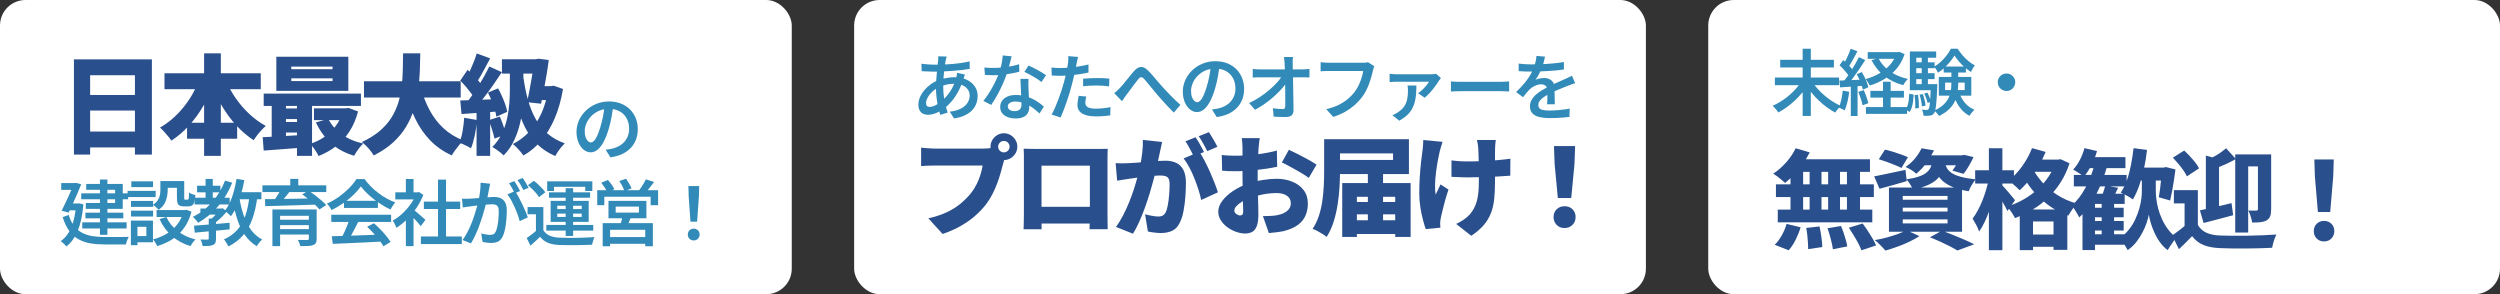
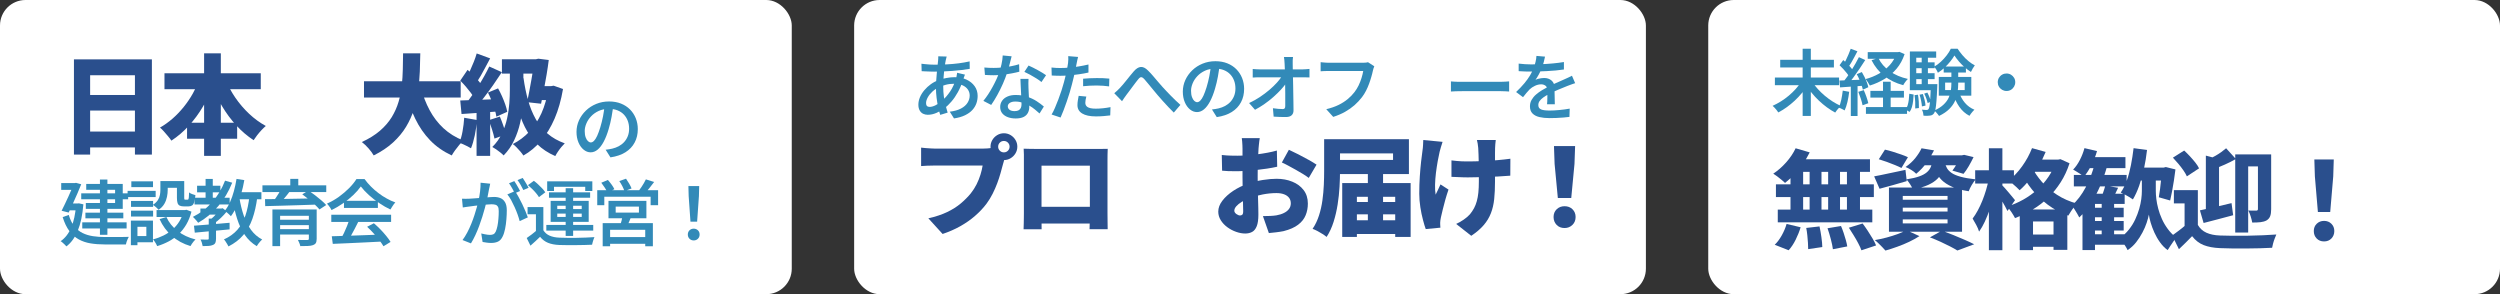
<svg xmlns="http://www.w3.org/2000/svg" id="_レイヤー_2" data-name="レイヤー 2" viewBox="0 0 555.85 65.41">
  <rect x="0" y="0" width="555.85" height="65.41" fill="#333333" stroke="none" />
  <defs>
    <style>
      .cls-1 {
        fill: #2a4f8d;
      }

      .cls-2 {
        fill: #fff;
      }

      .cls-3 {
        fill: #328ab8;
      }
    </style>
  </defs>
  <g id="_レイヤー_1-2" data-name="レイヤー 1">
    <g>
      <path class="cls-3" d="M400.47,17.89l1.49.62c-.38.64-.82,1.26-1.32,1.86-.5.6-1.03,1.17-1.6,1.7-.57.53-1.17,1.02-1.78,1.46-.62.44-1.24.83-1.87,1.16-.1-.15-.22-.32-.36-.5-.14-.19-.3-.37-.46-.54-.16-.17-.31-.31-.45-.43.62-.28,1.23-.61,1.85-.99.61-.38,1.2-.81,1.76-1.28.56-.47,1.07-.97,1.54-1.49.47-.52.87-1.05,1.2-1.58ZM394.63,16.93h14.27v1.71h-14.27v-1.71ZM395.81,12.97h11.94v1.71h-11.94v-1.71ZM400.8,10.53h1.82v14.93h-1.82v-14.93ZM402.96,17.9c.33.53.73,1.06,1.21,1.58.47.52.99,1.01,1.55,1.49.56.47,1.14.9,1.75,1.29.61.38,1.22.71,1.82.98-.13.11-.27.25-.42.42-.15.18-.31.36-.46.54-.15.19-.27.36-.37.52-.62-.33-1.24-.72-1.85-1.17-.61-.45-1.2-.94-1.77-1.48-.57-.54-1.1-1.11-1.59-1.71s-.94-1.22-1.32-1.85l1.44-.61Z" />
      <path class="cls-3" d="M409.73,19.84l1.42.26c-.09.77-.22,1.52-.39,2.26-.18.74-.38,1.37-.62,1.88-.11-.06-.24-.14-.4-.22s-.32-.16-.49-.24c-.17-.08-.31-.14-.44-.18.25-.48.44-1.06.58-1.73.14-.67.25-1.35.33-2.03ZM408.98,17.6c.72-.02,1.59-.05,2.59-.1,1-.04,2.02-.09,3.06-.13l-.02,1.36c-.97.08-1.94.14-2.9.21-.96.06-1.82.12-2.59.18l-.14-1.52ZM409.01,14.19l.82-1.15c.29.24.58.5.88.8s.57.59.82.89.45.56.58.79l-.9,1.33c-.13-.26-.32-.54-.56-.86-.25-.31-.51-.63-.8-.94s-.57-.6-.85-.86ZM413.31,12.4l1.41.64c-.38.61-.8,1.25-1.26,1.92-.45.67-.91,1.31-1.36,1.93-.45.61-.88,1.15-1.29,1.62l-1.01-.56c.3-.36.61-.77.93-1.23s.64-.94.95-1.44c.31-.5.61-1,.89-1.5s.52-.96.74-1.38ZM411.49,10.53l1.49.56c-.21.39-.43.81-.66,1.25s-.46.85-.69,1.24c-.23.39-.45.73-.65,1.03l-1.15-.5c.2-.32.41-.69.61-1.1.2-.42.4-.84.58-1.28.19-.44.34-.84.47-1.2ZM411.51,18.33h1.5v7.14h-1.5v-7.14ZM412.82,16.19l1.14-.48c.21.35.42.73.62,1.14.2.41.37.81.51,1.19.14.38.25.73.31,1.04l-1.22.54c-.06-.31-.17-.66-.3-1.06-.14-.39-.3-.8-.48-1.22-.18-.42-.37-.81-.58-1.16ZM413.17,20.11l1.22-.38c.2.45.4.94.59,1.49.19.54.33,1.02.42,1.42l-1.28.45c-.08-.41-.2-.89-.38-1.44-.18-.55-.37-1.07-.56-1.54ZM421.68,11.28h.34l.3-.06,1.15.5c-.42,1.25-1.01,2.33-1.77,3.23-.76.91-1.65,1.67-2.66,2.28s-2.11,1.11-3.3,1.48c-.11-.21-.25-.46-.43-.74-.18-.28-.35-.51-.51-.7,1.06-.28,2.04-.68,2.97-1.2.92-.52,1.72-1.16,2.41-1.92.68-.76,1.18-1.62,1.5-2.59v-.27ZM414.87,23.49h9.14v1.52h-9.14v-1.52ZM415.27,11.28h6.91v1.49h-6.91v-1.49ZM415.86,19.89h7.46v1.5h-7.46v-1.5ZM417.63,12.57c.55,1.15,1.4,2.13,2.54,2.94,1.14.81,2.48,1.38,4.03,1.72-.17.16-.36.38-.57.66-.21.28-.37.53-.47.73-1.63-.44-3.04-1.12-4.22-2.06s-2.12-2.1-2.82-3.49l1.5-.5ZM418.67,17.85h1.7v6.61h-1.7v-6.61Z" />
      <path class="cls-3" d="M424.5,20.53l.98.18c-.02.49-.06.98-.12,1.46-.06.48-.15.93-.27,1.34-.12.41-.29.77-.5,1.06l-.9-.5c.19-.27.34-.59.46-.97.11-.38.2-.79.25-1.23.05-.44.09-.89.11-1.34ZM424.63,11.13h5.86v1.39h-4.43v6.78h-1.42v-8.18ZM424.63,18.4h5.46v1.34h-5.46v-1.34ZM425.44,13.55h4.7v1.31h-4.7v-1.31ZM425.44,15.97h4.7v1.31h-4.7v-1.31ZM425.67,20.85l.77-.1c.09.47.14.98.18,1.54.03.55.04,1.03.03,1.42l-.82.1c.02-.41.02-.88,0-1.43-.03-.55-.08-1.06-.15-1.53ZM426.79,20.73l.75-.14c.14.42.26.86.38,1.34.11.48.18.89.2,1.23l-.8.18c-.02-.35-.08-.77-.18-1.26-.1-.49-.21-.94-.35-1.35ZM427.27,11.92h1.38v7.23h-1.38v-7.23ZM429.33,18.4h1.42c0,.3,0,.5-.02.59-.05,1.3-.11,2.36-.18,3.16-.06.81-.14,1.42-.22,1.84-.08.42-.19.72-.32.89-.13.17-.26.29-.41.37-.14.08-.31.12-.5.14-.16.03-.37.05-.62.05s-.52,0-.8-.02c-.01-.2-.05-.43-.11-.69-.06-.26-.15-.47-.26-.66.23.02.45.04.63.05.19,0,.33.02.42.02s.18-.01.24-.04c.06-.03.13-.08.19-.15.09-.12.16-.35.22-.71.06-.36.11-.9.17-1.64.05-.74.1-1.72.14-2.94v-.26ZM427.83,20.51l.7-.24c.17.32.33.67.48,1.06.15.38.26.71.32.99l-.74.27c-.06-.29-.17-.63-.3-1.02-.14-.39-.29-.74-.46-1.06ZM434.55,12.03c-.25.43-.56.88-.94,1.35-.38.47-.8.93-1.27,1.36-.47.43-.96.81-1.47,1.13-.08-.2-.19-.44-.35-.71-.16-.27-.31-.49-.45-.66.51-.29,1-.65,1.48-1.1s.9-.91,1.29-1.42c.38-.5.69-.99.91-1.46h1.5c.32.49.69.98,1.1,1.46.41.48.85.91,1.32,1.3s.94.7,1.41.94c-.15.19-.3.43-.46.7s-.29.53-.4.77c-.46-.29-.92-.63-1.38-1.03-.46-.4-.89-.83-1.28-1.29-.39-.46-.73-.91-1.01-1.34ZM433.87,15.07h1.52v3.18c0,.64-.05,1.29-.14,1.94-.09.66-.28,1.3-.57,1.94s-.71,1.23-1.28,1.8-1.32,1.08-2.27,1.54c-.07-.12-.17-.25-.3-.4-.12-.15-.25-.3-.38-.44-.13-.14-.26-.26-.38-.36.85-.38,1.53-.82,2.04-1.3.51-.48.89-.98,1.14-1.51.25-.53.42-1.07.5-1.62s.12-1.08.12-1.61v-3.17ZM431.07,16.8h7.23v4.16h-7.23v-4.16ZM432.16,14.48h4.94v1.33h-4.94v-1.33ZM432.48,18.05v1.66h4.35v-1.66h-4.35ZM435.57,20.21c.29.86.72,1.64,1.3,2.33.58.69,1.29,1.2,2.12,1.54-.12.11-.25.24-.38.4s-.27.32-.4.49c-.13.17-.23.32-.32.47-.9-.47-1.64-1.13-2.24-1.98-.6-.85-1.06-1.83-1.39-2.93l1.31-.32Z" />
      <path class="cls-3" d="M446.13,16.03c.36,0,.69.09.98.26.29.18.53.41.7.7.18.29.26.62.26.98s-.09.68-.26.98c-.18.3-.41.54-.7.71-.29.18-.62.26-.98.26s-.68-.09-.98-.26c-.3-.18-.54-.41-.71-.71-.18-.3-.26-.62-.26-.98s.09-.69.26-.98c.18-.29.41-.53.71-.7.3-.18.62-.26.98-.26Z" />
      <path class="cls-1" d="M399.11,32.58l3.43,1.01c-.43.88-.95,1.74-1.55,2.58-.6.84-1.24,1.62-1.92,2.33s-1.36,1.33-2.03,1.86c-.21-.22-.49-.48-.84-.77-.35-.29-.71-.57-1.07-.84-.36-.27-.68-.5-.95-.67,1.01-.62,1.96-1.43,2.84-2.41.89-.98,1.58-2.01,2.08-3.08ZM397.11,49.41l3.41.82c-.26.93-.61,1.86-1.07,2.8s-.96,1.73-1.52,2.39l-3.38-1.34c.51-.51,1-1.2,1.48-2.05s.84-1.72,1.09-2.6ZM394.83,40.53h21.84v3.1h-21.84v-3.1ZM395.24,46.09h21.07v3.1h-21.07v-3.1ZM398.03,36.09h3.07v11.66h-3.07v-11.66ZM399.27,34.98h16.54v3.05h-17.28l.74-3.05ZM401.51,50.37l3.24-.38c.16.74.3,1.54.42,2.41.12.87.19,1.61.2,2.22l-3.43.5c0-.4-.02-.87-.05-1.42-.03-.54-.08-1.11-.14-1.69-.06-.58-.14-1.13-.24-1.64ZM402.27,36.09h2.88v11.66h-2.88v-11.66ZM406.21,50.46l3.29-.55c.19.48.38,1,.56,1.55.18.55.34,1.09.48,1.61s.24.99.3,1.4l-3.5.67c-.06-.61-.2-1.35-.42-2.23-.22-.88-.45-1.7-.71-2.45ZM406.35,36.09h2.88v11.66h-2.88v-11.66ZM410.48,36.09h3.19v11.66h-3.19v-11.66ZM410.91,50.34l3.36-1.03c.35.5.72,1.04,1.09,1.62s.73,1.16,1.07,1.73c.34.57.6,1.08.79,1.55l-3.6,1.18c-.16-.45-.39-.96-.68-1.54s-.62-1.17-.98-1.79c-.36-.62-.71-1.19-1.04-1.72Z" />
      <path class="cls-1" d="M416.63,38.7c.9-.14,1.97-.34,3.22-.6s2.51-.51,3.79-.77l.31,2.74c-1.02.3-2.06.6-3.11.88-1.05.28-2.02.54-2.92.78l-1.3-3.02ZM423.78,50.75l3.19,1.44c-.66.45-1.42.88-2.29,1.3s-1.77.79-2.69,1.13-1.8.62-2.63.86c-.21-.24-.46-.52-.77-.84-.3-.32-.62-.64-.95-.95-.33-.31-.62-.56-.88-.76.86-.14,1.73-.33,2.6-.55.87-.22,1.69-.48,2.46-.76.77-.28,1.42-.57,1.94-.88ZM417.61,35.2l1.51-2.35c.53.11,1.11.26,1.74.46.63.19,1.25.39,1.86.6.61.21,1.11.41,1.51.6l-1.58,2.62c-.37-.19-.84-.41-1.43-.65s-1.2-.47-1.84-.7c-.64-.22-1.23-.42-1.78-.58ZM419.91,41.37h16.39v9.84h-16.39v-9.84ZM423.27,43.38v.67h9.5v-.67h-9.5ZM423.27,45.95v.67h9.5v-.67h-9.5ZM423.27,48.52v.7h9.5v-.7h-9.5ZM427.11,32.58l3.05.5c-.5.99-1.06,1.93-1.68,2.81s-1.38,1.7-2.28,2.45c-.3-.3-.71-.61-1.22-.92-.51-.31-.98-.55-1.39-.71.86-.59,1.59-1.26,2.17-1.99s1.04-1.45,1.36-2.14ZM429.61,35.15h3.1c-.11.86-.3,1.65-.55,2.35s-.64,1.34-1.16,1.9c-.52.56-1.23,1.05-2.14,1.46s-2.07.77-3.49,1.06c-.13-.37-.35-.8-.66-1.28-.31-.49-.61-.88-.9-1.19,1.18-.18,2.14-.4,2.87-.66.73-.26,1.29-.57,1.68-.91.39-.34.68-.74.86-1.2.18-.46.32-.96.4-1.52ZM427.45,34.09h8.98v2.4h-10.9l1.92-2.4ZM428.91,52.48l2.93-1.63c.83.32,1.69.66,2.58,1.03.89.37,1.74.73,2.54,1.09.81.36,1.49.68,2.05.97l-4.13,1.51c-.42-.27-.94-.58-1.58-.92s-1.34-.7-2.09-1.06-1.52-.69-2.3-1ZM432.51,35.87c.1.42.25.81.47,1.18s.56.7,1.03,1.01,1.14.57,2,.79,1.98.41,3.36.55c-.32.35-.64.81-.97,1.38-.33.57-.57,1.07-.73,1.5-1.54-.24-2.79-.57-3.76-1-.97-.42-1.73-.91-2.28-1.46s-.97-1.14-1.25-1.78-.5-1.27-.66-1.91l2.78-.26ZM435.63,34.09h.48l.5-.1,2.28.55c-.3.67-.65,1.35-1.04,2.04-.39.69-.77,1.26-1.14,1.73l-2.69-.77c.29-.4.59-.89.9-1.46.31-.58.55-1.12.71-1.63v-.36Z" />
-       <path class="cls-1" d="M441.99,39.71l1.94.67c-.18.96-.39,1.95-.64,2.98-.25,1.02-.54,2.03-.86,3.01-.33.98-.69,1.9-1.08,2.75-.39.85-.81,1.58-1.26,2.21-.14-.48-.38-1.02-.7-1.63-.32-.61-.61-1.13-.86-1.56.4-.51.78-1.1,1.13-1.78.35-.67.68-1.38.98-2.14.3-.75.57-1.51.79-2.28.22-.77.41-1.51.55-2.23ZM439.11,37.43h8.66v3.22h-8.66v-3.22ZM442.04,32.58h3.29v22.8h-3.29v-22.8ZM445.23,40.84c.14.13.35.34.62.65.27.3.56.64.86,1s.58.69.84,1,.43.52.53.65l-1.82,2.62c-.14-.32-.32-.68-.54-1.08-.22-.4-.44-.81-.68-1.24s-.48-.83-.71-1.21c-.23-.38-.44-.7-.61-.96l1.51-1.42ZM456.9,35.1h.6l.58-.12,2.21,1.01c-.5,1.55-1.14,2.97-1.93,4.25-.79,1.28-1.71,2.43-2.75,3.44-1.04,1.02-2.19,1.91-3.44,2.68-1.26.77-2.59,1.42-4,1.94-.21-.42-.5-.9-.88-1.46-.38-.56-.73-1.01-1.07-1.34,1.26-.38,2.46-.9,3.6-1.54,1.14-.64,2.17-1.38,3.11-2.23.94-.85,1.74-1.78,2.42-2.81.68-1.02,1.2-2.11,1.55-3.26v-.55ZM451.74,32.56l3.31.94c-.45,1.1-.98,2.19-1.61,3.25-.62,1.06-1.3,2.06-2.02,2.98s-1.46,1.72-2.21,2.39c-.19-.21-.45-.46-.77-.77-.32-.3-.65-.6-1-.89-.34-.29-.64-.52-.9-.7,1.09-.83,2.09-1.89,3.01-3.17s1.64-2.62,2.17-4.03ZM449.05,46.26h10.68v9.05h-3.36v-6.14h-4.1v6.22h-3.22v-9.12ZM451.95,37c.51,1.02,1.23,2.06,2.15,3.1s2.04,1.98,3.35,2.82c1.31.84,2.79,1.48,4.44,1.93-.22.22-.48.51-.76.85-.28.34-.54.7-.78,1.07-.24.37-.44.7-.6.98-1.7-.61-3.22-1.42-4.57-2.44-1.35-1.02-2.52-2.14-3.49-3.37-.98-1.23-1.76-2.46-2.35-3.7l2.62-1.25ZM450.32,51.71h7.9v2.98h-7.9v-2.98ZM451.71,35.1h6.07v2.95h-6.07v-2.95Z" />
      <path class="cls-1" d="M465.63,36.16l2.98.7c-.42,1.49-.93,2.94-1.54,4.34-.61,1.41-1.31,2.72-2.1,3.92-.79,1.21-1.66,2.26-2.6,3.16-.1-.24-.25-.54-.47-.91-.22-.37-.44-.74-.67-1.1-.23-.37-.44-.66-.64-.89,1.17-1.04,2.18-2.38,3.05-4.01.86-1.63,1.53-3.37,1.99-5.21ZM463.33,32.56l3.05.72c-.3,1.07-.72,2.12-1.25,3.14-.53,1.02-1.07,1.88-1.63,2.57-.19-.18-.45-.37-.77-.59-.32-.22-.65-.42-.98-.62-.34-.2-.63-.36-.89-.49.56-.58,1.05-1.29,1.48-2.14.42-.85.76-1.71,1-2.59ZM461.05,38.49h11.78v2.76h-11.78v-2.76ZM465.99,42.73h6.41v2.47h-6.41v10.15h-3.02v-9.74l2.71-2.88h.31ZM464.07,34.5h8.54v2.66h-8.54v-2.66ZM464.84,45.85h7.37v2.28h-7.37v-2.28ZM464.84,48.78h7.37v2.28h-7.37v-2.28ZM464.84,51.71h8.11v2.54h-8.11v-2.54ZM468.01,41.01l3.12.5c-.27.59-.54,1.14-.79,1.66-.26.51-.49.95-.7,1.32l-2.64-.5c.18-.43.36-.92.55-1.48.19-.55.34-1.05.46-1.5ZM467.24,44.08h3v8.76h-3v-8.76ZM477.8,38.13h1.66v4.06c0,.53.04,1.12.13,1.79s.23,1.37.43,2.11c.2.74.47,1.49.8,2.23s.76,1.46,1.27,2.15c.51.69,1.12,1.31,1.82,1.87-.19.26-.42.57-.68.94-.26.37-.52.74-.77,1.13s-.46.72-.64,1.01c-.59-.45-1.12-1-1.6-1.66-.47-.66-.88-1.35-1.21-2.08-.34-.73-.61-1.44-.82-2.12-.21-.69-.35-1.3-.43-1.82-.1.53-.26,1.14-.5,1.82-.24.69-.55,1.39-.94,2.11-.38.72-.84,1.41-1.37,2.06-.53.66-1.13,1.22-1.8,1.68-.11-.26-.28-.57-.52-.95-.23-.38-.48-.75-.73-1.12-.26-.37-.48-.66-.67-.86.77-.54,1.43-1.16,1.98-1.86.55-.7,1.01-1.42,1.38-2.18.37-.76.66-1.52.88-2.27s.37-1.47.46-2.15c.09-.68.13-1.29.13-1.84v-4.06h1.73ZM474.25,32.56l3.29.46c-.16,1.44-.39,2.84-.68,4.21-.3,1.37-.65,2.64-1.07,3.82-.42,1.18-.89,2.2-1.42,3.08-.21-.16-.5-.35-.86-.56s-.74-.42-1.12-.62-.7-.36-.97-.47c.53-.75.98-1.66,1.36-2.71.38-1.06.68-2.2.92-3.43.24-1.23.42-2.49.55-3.77ZM474.92,36.88h6.5v3.14h-6.5v-3.14ZM480.49,36.88h.46l.5-.12,2.33.58c-.1.82-.21,1.65-.34,2.51-.13.86-.26,1.68-.41,2.46-.14.78-.29,1.49-.43,2.11l-2.74-.79c.08-.54.16-1.17.24-1.88.08-.71.16-1.45.23-2.22s.12-1.49.16-2.16v-.48Z" />
      <path class="cls-1" d="M488.77,49.57c.42.77,1.01,1.33,1.78,1.68.77.35,1.72.55,2.86.6.78.03,1.72.05,2.8.06,1.08,0,2.22,0,3.42-.01,1.2-.02,2.37-.05,3.52-.1,1.14-.05,2.17-.11,3.08-.19-.11.26-.24.58-.38.96-.14.38-.27.78-.38,1.19s-.2.77-.26,1.09c-.82.05-1.74.08-2.76.11-1.02.02-2.08.04-3.17.05-1.09,0-2.14,0-3.14-.01-1.01-.02-1.91-.04-2.71-.07-1.39-.06-2.57-.28-3.53-.66s-1.79-1.03-2.5-1.96c-.42.45-.86.9-1.32,1.36-.46.46-.98.95-1.54,1.48l-1.61-3.34c.46-.32.96-.67,1.48-1.06.52-.38,1.01-.78,1.48-1.18h2.9ZM482.99,34.81l2.76-1.73c.4.38.81.81,1.22,1.27.42.46.8.92,1.16,1.38.36.46.64.88.83,1.28l-2.98,1.94c-.16-.38-.4-.82-.73-1.31-.33-.49-.69-.98-1.09-1.48s-.79-.95-1.18-1.37ZM488.77,41.87v9.05h-3.24v-5.83h-2.23v-3.22h5.47ZM489.08,46.17c.91-.18,2-.4,3.25-.67,1.26-.27,2.52-.56,3.78-.86l.38,2.95c-1.09.29-2.2.58-3.35.86-1.14.29-2.2.55-3.18.79l-.89-3.07ZM490.35,34.19l3.19.82v12.17h-3.19v-12.98ZM494.77,32.61l2.35,2.62c-.78.45-1.6.86-2.45,1.22-.85.37-1.65.69-2.4.96-.08-.34-.22-.74-.42-1.22-.2-.48-.4-.89-.59-1.22.42-.21.84-.44,1.26-.7s.83-.53,1.22-.82c.39-.29.73-.57,1.02-.84ZM496.88,33.88h6.72v2.9h-3.58v14.5h-3.14v-17.4ZM501.85,33.88h3.19v12.14c0,.67-.07,1.22-.22,1.63-.14.42-.42.75-.84,1.01-.4.24-.86.39-1.39.44-.53.06-1.14.08-1.82.08-.06-.42-.18-.91-.36-1.48-.18-.57-.37-1.04-.58-1.43.32.02.65.02.98.02h.67c.24,0,.36-.12.36-.36v-12.07Z" />
      <path class="cls-1" d="M516.73,53.39c-.72,0-1.31-.23-1.76-.7s-.68-1.05-.68-1.75.23-1.28.7-1.73,1.05-.67,1.75-.67,1.29.22,1.75.67.7,1.02.7,1.73-.23,1.29-.7,1.75-1.05.7-1.75.7ZM515.24,46.72l-.72-7.58-.14-3.98h4.7l-.14,3.98-.72,7.58h-2.98Z" />
    </g>
    <rect class="cls-2" width="176.04" height="65.41" rx="5.67" ry="5.67" />
    <rect class="cls-2" x="189.91" width="176.04" height="65.41" rx="5.67" ry="5.67" />
    <rect class="cls-2" x="379.81" y="0" width="176.04" height="65.41" rx="5.67" ry="5.67" />
    <g>
      <path class="cls-1" d="M16.44,13.2h17.33v21.17h-3.77v-17.64h-9.96v17.64h-3.6V13.2ZM18.91,21.12h12.65v3.46h-12.65v-3.46ZM18.91,29.25h12.65v3.53h-12.65v-3.53Z" />
      <path class="cls-1" d="M44.35,17.61l3.22,1.01c-.67,1.76-1.48,3.43-2.41,5.02s-1.99,3.02-3.17,4.31c-1.18,1.29-2.47,2.4-3.88,3.32-.19-.29-.44-.61-.74-.97-.3-.36-.61-.72-.92-1.07-.31-.35-.6-.64-.88-.86.98-.56,1.91-1.23,2.8-2,.89-.78,1.71-1.64,2.47-2.58.76-.94,1.44-1.94,2.03-2.99s1.09-2.11,1.49-3.18ZM36.57,16.29h21.41v3.55h-21.41v-3.55ZM41.59,27.29h11.14v3.55h-11.14v-3.55ZM45.38,11.86h3.72v22.8h-3.72V11.86ZM50.13,17.69c.56,1.36,1.29,2.7,2.18,4.01.9,1.31,1.92,2.51,3.08,3.6s2.4,1.99,3.71,2.71c-.29.24-.6.54-.95.91-.34.37-.67.75-.98,1.15-.31.4-.57.77-.78,1.1-1.39-.91-2.68-2.01-3.85-3.29-1.18-1.28-2.23-2.7-3.16-4.26-.93-1.56-1.74-3.2-2.45-4.91l3.19-1.03Z" />
-       <path class="cls-1" d="M58.41,30.5c.82-.03,1.73-.08,2.75-.13,1.02-.06,2.09-.12,3.22-.19,1.13-.07,2.25-.14,3.37-.2v2.81c-1.6.13-3.2.25-4.8.37-1.6.12-3.04.23-4.32.32l-.22-2.98ZM58.63,20.81h21.62v2.74h-21.62v-2.74ZM60.41,21.77h3.17v9.84h-3.17v-9.84ZM61.44,12.62h16.01v7.58h-16.01v-7.58ZM62.61,24.12h5.21v2.35h-5.21v-2.35ZM62.61,27.12h5.21v2.35h-5.21v-2.35ZM64.77,14.81v.58h9.17v-.58h-9.17ZM64.77,17.42v.6h9.17v-.6h-9.17ZM66.04,21.7h3.34v12.96h-3.34v-12.96ZM76.27,24.09h.6l.58-.1,2.16.79c-.45,1.7-1.08,3.18-1.91,4.45-.82,1.27-1.81,2.36-2.96,3.25-1.15.9-2.46,1.63-3.91,2.21-.19-.42-.47-.89-.84-1.43-.37-.54-.71-.96-1.03-1.28.91-.29,1.76-.67,2.56-1.15.79-.48,1.5-1.04,2.14-1.68.63-.64,1.17-1.34,1.62-2.11.45-.77.78-1.59,1.01-2.47v-.48ZM69.81,24.09h7.46v2.62h-7.46v-2.62ZM73,26.45c.66,1.31,1.65,2.45,2.98,3.41,1.33.96,2.92,1.65,4.78,2.06-.22.21-.47.47-.73.79-.26.32-.51.65-.74,1-.23.34-.42.65-.56.92-2.05-.61-3.76-1.54-5.15-2.8-1.38-1.26-2.5-2.8-3.35-4.62l2.78-.77Z" />
      <path class="cls-1" d="M89.61,11.86h3.84c-.02,1.31-.05,2.67-.11,4.07-.06,1.4-.18,2.8-.37,4.2-.19,1.4-.5,2.78-.92,4.14-.42,1.36-1.01,2.66-1.76,3.91s-1.72,2.41-2.89,3.49c-1.18,1.08-2.61,2.04-4.31,2.89-.27-.48-.65-1-1.14-1.56-.49-.56-.99-1.03-1.5-1.42,1.6-.74,2.94-1.57,4.02-2.5s1.95-1.94,2.62-3.02c.66-1.09,1.17-2.22,1.52-3.4.35-1.18.59-2.38.72-3.6.13-1.22.2-2.44.23-3.66s.04-2.4.06-3.55ZM80.93,18.07h21.5v3.62h-21.5v-3.62ZM93.6,19.53c.46,1.78,1.1,3.43,1.92,4.96.82,1.53,1.84,2.87,3.08,4.02,1.24,1.15,2.72,2.06,4.43,2.74-.29.26-.6.58-.92.97-.33.39-.64.8-.94,1.21-.3.42-.54.79-.73,1.13-1.89-.88-3.49-2-4.81-3.37-1.32-1.37-2.42-2.96-3.3-4.78-.88-1.82-1.63-3.84-2.26-6.06l3.53-.82Z" />
      <path class="cls-1" d="M103.2,26.18l2.86.5c-.1,1.15-.26,2.3-.5,3.43-.24,1.14-.52,2.09-.84,2.86-.19-.13-.45-.27-.77-.43-.32-.16-.65-.32-.98-.47s-.62-.27-.86-.35c.32-.7.57-1.56.74-2.56.18-1,.3-2,.36-2.99ZM102.33,17.93l1.63-2.4c.42.35.84.75,1.27,1.19.43.44.83.88,1.2,1.31.37.43.65.83.84,1.2l-1.78,2.71c-.18-.38-.44-.81-.79-1.28-.35-.47-.74-.95-1.15-1.43-.42-.48-.82-.91-1.22-1.3ZM102.33,22.34c1.14-.03,2.5-.08,4.09-.14,1.59-.06,3.2-.13,4.81-.19l-.02,2.74c-1.5.11-3.01.22-4.51.32-1.5.1-2.86.2-4.08.28l-.29-3ZM108.77,14.78l2.81,1.27c-.59.91-1.24,1.86-1.93,2.86-.7.99-1.39,1.94-2.09,2.83-.7.9-1.36,1.69-1.98,2.38l-1.99-1.1c.45-.54.91-1.16,1.39-1.84.48-.68.95-1.39,1.42-2.12.46-.74.9-1.47,1.31-2.21.41-.74.76-1.42,1.07-2.06ZM105.98,11.88l3,1.1c-.34.62-.68,1.27-1.03,1.93-.35.66-.7,1.29-1.03,1.88-.34.59-.66,1.11-.96,1.56l-2.3-.98c.29-.5.58-1.06.86-1.69.29-.63.56-1.28.83-1.94.26-.66.48-1.28.64-1.86ZM105.96,23.95h3.02v10.7h-3.02v-10.7ZM108.48,20.59l2.26-.94c.3.54.6,1.13.88,1.76s.52,1.24.73,1.84.35,1.13.43,1.61l-2.42,1.08c-.06-.48-.19-1.03-.38-1.64-.19-.62-.42-1.25-.67-1.9-.26-.65-.53-1.25-.82-1.81ZM108.72,26.71l2.42-.79c.27.62.53,1.31.78,2.05s.44,1.39.56,1.93l-2.54.91c-.11-.56-.29-1.22-.53-1.99-.24-.77-.47-1.47-.7-2.11ZM113.37,15.36h3v4.68c0,1.02-.05,2.17-.14,3.43-.1,1.26-.29,2.56-.59,3.88-.3,1.32-.74,2.6-1.32,3.84-.58,1.24-1.36,2.36-2.34,3.37-.18-.19-.42-.41-.72-.65-.3-.24-.62-.47-.94-.7-.32-.22-.61-.4-.86-.53.9-.88,1.6-1.87,2.12-2.96.52-1.1.91-2.22,1.16-3.37.26-1.15.42-2.28.5-3.37.08-1.1.12-2.08.12-2.96v-4.66ZM111.6,13.17h8.66v3.19h-8.66v-3.19ZM116.4,17.35c.24,1.76.58,3.41,1.01,4.94.43,1.54,1,2.93,1.7,4.18s1.58,2.33,2.64,3.24,2.33,1.63,3.82,2.16c-.22.21-.47.48-.74.8-.27.33-.53.67-.77,1.03-.24.36-.44.69-.6,1-1.58-.69-2.92-1.57-4.02-2.65-1.1-1.08-2-2.34-2.72-3.77-.72-1.43-1.3-3.04-1.75-4.81-.45-1.78-.82-3.7-1.1-5.78l2.54-.34ZM121.92,19.15h.62l.55-.1,2.09.74c-.42,2.46-1.04,4.66-1.87,6.58-.83,1.92-1.83,3.56-3,4.93-1.17,1.37-2.48,2.46-3.94,3.28-.16-.26-.38-.55-.66-.88s-.57-.65-.88-.96c-.3-.31-.58-.55-.82-.71,1.39-.7,2.62-1.63,3.7-2.77,1.07-1.14,1.96-2.51,2.68-4.09.71-1.58,1.22-3.38,1.52-5.38v-.65ZM118.82,13.17h.36l.5-.12,2.33.29c-.13,1.01-.28,2.07-.47,3.19s-.38,2.24-.6,3.35c-.22,1.11-.43,2.17-.64,3.18l-3.1-.34c.16-.77.32-1.58.48-2.42.16-.85.31-1.69.46-2.52s.28-1.62.4-2.35c.12-.74.21-1.38.28-1.92v-.34ZM119.59,19.15h3.48v3.1h-4.42l.94-3.1Z" />
      <path class="cls-3" d="M136.4,23.37c-.12.82-.26,1.69-.42,2.6s-.39,1.83-.66,2.76c-.32,1.08-.68,2-1.09,2.77s-.85,1.35-1.34,1.76c-.49.41-1.01.61-1.56.61s-1.07-.19-1.55-.58-.87-.92-1.16-1.61c-.29-.69-.44-1.47-.44-2.36s.19-1.77.56-2.58c.37-.81.89-1.53,1.54-2.16.66-.63,1.42-1.12,2.3-1.48.88-.36,1.83-.54,2.86-.54.97,0,1.85.16,2.63.47.78.31,1.45.75,2.01,1.31.55.56.98,1.21,1.28,1.96.3.75.45,1.55.45,2.4,0,1.12-.23,2.12-.7,2.99-.46.88-1.14,1.59-2.04,2.16s-2.01.94-3.34,1.14l-1.07-1.7c.3-.03.56-.07.8-.11.23-.04.46-.09.67-.13.51-.12.99-.3,1.45-.54.45-.25.85-.55,1.19-.92.34-.37.61-.8.81-1.3.2-.5.3-1.05.3-1.66,0-.64-.1-1.23-.3-1.76-.2-.53-.49-1-.87-1.4-.38-.4-.85-.71-1.4-.93s-1.18-.33-1.9-.33c-.86,0-1.63.15-2.3.46-.67.31-1.23.71-1.69,1.2-.46.49-.81,1.02-1.05,1.6-.24.58-.36,1.13-.36,1.65,0,.57.07,1.04.21,1.42.14.38.31.66.52.85s.42.28.63.28c.23,0,.47-.12.7-.35.23-.23.47-.6.7-1.1.23-.5.46-1.13.7-1.9.23-.77.44-1.59.61-2.46.17-.87.29-1.72.37-2.57l1.95.05Z" />
      <path class="cls-3" d="M16.93,45.24h.32l.3-.03.99.22c-.2,2.4-.62,4.36-1.26,5.89s-1.47,2.68-2.52,3.46c-.09-.12-.21-.25-.37-.4-.16-.15-.32-.3-.48-.44-.16-.14-.3-.25-.43-.31,1-.69,1.79-1.7,2.35-3.02.56-1.32.93-3,1.09-5.05v-.32ZM13.61,40.71h3.41v1.5h-3.41v-1.5ZM16.41,40.71h.22l.26-.06,1.17.32c-.23.61-.51,1.28-.83,2-.32.73-.65,1.46-.98,2.2s-.66,1.44-.98,2.09l-1.57-.4c.25-.49.5-1.01.76-1.55s.51-1.09.76-1.63c.25-.54.47-1.06.68-1.54.21-.48.38-.9.52-1.25v-.18ZM15.28,47.77c.32,1.06.74,1.91,1.26,2.56.52.65,1.13,1.14,1.82,1.48s1.46.57,2.3.7c.84.13,1.74.19,2.7.19h1.93c.42,0,.85,0,1.28,0,.43,0,.83,0,1.2-.02.37,0,.66-.01.87-.02-.09.13-.17.29-.26.5-.09.2-.17.41-.24.62-.07.21-.12.4-.15.57h-4.66c-1.16,0-2.23-.08-3.2-.24s-1.85-.46-2.63-.89c-.78-.43-1.47-1.05-2.07-1.84-.6-.79-1.1-1.83-1.5-3.11l1.34-.48ZM15.2,45.24h2.42v1.52h-2.5l.08-1.52ZM18.06,42.98h10.43v1.33h-10.43v-1.33ZM18.29,49.43h9.86v1.36h-9.86v-1.36ZM18.99,47.29h8.43v1.25h-8.43v-1.25ZM19.18,40.89h8.11v5.55h-8.21v-1.31h6.51v-2.93h-6.42v-1.31ZM22.22,39.91h1.66v12.29h-1.66v-12.29Z" />
      <path class="cls-3" d="M28.37,42.44h6.24v1.38h-6.24v-1.38ZM29.1,49.05h1.46v5.47h-1.46v-5.47ZM29.13,44.68h4.91v1.31h-4.91v-1.31ZM29.13,46.84h4.91v1.31h-4.91v-1.31ZM29.2,40.31h4.82v1.3h-4.82v-1.3ZM29.93,49.05h4.08v4.82h-4.08v-1.38h2.61v-2.06h-2.61v-1.38ZM35.66,40.26h1.63v1.95c0,.48-.05.99-.16,1.54-.11.54-.3,1.07-.59,1.57-.29.5-.71.94-1.28,1.33-.08-.11-.19-.23-.35-.38-.16-.14-.32-.29-.49-.42s-.31-.24-.42-.3c.49-.33.86-.69,1.1-1.06.24-.38.39-.76.46-1.16.07-.39.1-.77.1-1.14v-1.92ZM40.83,46.7h.32l.3-.06,1.12.42c-.28,1.07-.66,2.01-1.14,2.84-.49.83-1.06,1.55-1.71,2.18-.66.62-1.39,1.15-2.19,1.58-.81.43-1.67.79-2.58,1.06-.05-.15-.13-.32-.24-.5-.11-.19-.22-.37-.34-.55-.12-.18-.23-.33-.35-.45.83-.21,1.61-.5,2.34-.86.73-.36,1.39-.8,1.98-1.32.6-.52,1.11-1.12,1.53-1.8s.74-1.44.97-2.27v-.26ZM34.81,46.7h6.69v1.55h-6.69v-1.55ZM37,48.25c.54,1.21,1.37,2.24,2.49,3.11,1.11.87,2.44,1.5,3.98,1.88-.13.11-.26.25-.41.43s-.28.36-.4.54c-.12.18-.23.35-.31.5-1.61-.48-2.99-1.23-4.14-2.25s-2.06-2.26-2.73-3.74l1.52-.48ZM36.32,40.26h3.89v1.5h-3.89v-1.5ZM39.34,40.26h1.62v3.68c0,.2.01.33.04.38.03.05.09.08.2.08h.51c.07,0,.13-.04.18-.1.04-.07.07-.22.1-.46s.04-.59.05-1.06c.15.13.37.25.65.36.28.11.54.2.76.25-.05.65-.14,1.16-.25,1.52-.11.36-.27.62-.48.76-.21.14-.48.22-.81.22h-1.01c-.4,0-.71-.06-.94-.17-.23-.11-.39-.31-.48-.58-.09-.28-.14-.66-.14-1.15v-3.71Z" />
      <path class="cls-3" d="M50.05,40.17l1.58.45c-.79,1.98-1.83,3.73-3.13,5.24-1.3,1.51-2.78,2.73-4.44,3.67-.08-.12-.18-.26-.33-.42-.14-.17-.29-.33-.44-.49-.15-.16-.28-.29-.4-.4,1.64-.81,3.07-1.91,4.29-3.29,1.22-1.38,2.17-2.97,2.86-4.76ZM43.13,50.18c.67-.05,1.44-.11,2.3-.18.86-.07,1.78-.14,2.74-.22.96-.08,1.92-.16,2.88-.25v1.47c-.92.08-1.84.17-2.77.26-.93.09-1.82.17-2.66.25-.85.08-1.62.15-2.31.22l-.18-1.54ZM43.25,43.97h7.81v1.49h-7.81v-1.49ZM43.82,41.3h5.18v1.46h-5.18v-1.46ZM44.56,46.37h4.62v1.34h-4.62v-1.34ZM46.41,48.61h1.62v4.45c0,.38-.05.69-.14.9-.09.22-.27.39-.54.5-.27.12-.59.19-.96.22-.37.03-.82.04-1.33.04-.03-.22-.09-.47-.18-.75-.09-.28-.19-.52-.31-.72.34.01.66.02.97.02h.6c.12,0,.19-.03.22-.06.03-.03.05-.09.05-.18v-4.42ZM45.71,39.78h1.6v4.94h-1.6v-4.94ZM48.83,46.37h.35l.32-.08.94.72c-.38.48-.83.96-1.34,1.45-.51.49-1.01.89-1.49,1.22-.1-.14-.23-.29-.4-.46-.17-.17-.31-.31-.43-.42.26-.19.51-.41.77-.66.26-.25.5-.51.73-.78.23-.27.41-.51.55-.72v-.27ZM55.47,43.67l1.74.16c-.23,1.82-.6,3.43-1.09,4.82-.49,1.39-1.16,2.59-2.02,3.6-.85,1.01-1.95,1.85-3.3,2.54-.06-.14-.15-.31-.27-.5-.12-.2-.24-.39-.37-.59-.13-.2-.25-.36-.37-.47,1.23-.55,2.22-1.27,2.99-2.14s1.36-1.92,1.78-3.15c.42-1.23.71-2.65.9-4.26ZM52.59,39.78l1.73.27c-.18,1.05-.41,2.06-.7,3.05-.28.99-.61,1.9-.99,2.75-.38.85-.81,1.59-1.29,2.22-.1-.11-.23-.24-.39-.39-.17-.15-.34-.31-.52-.46s-.34-.27-.46-.35c.45-.54.84-1.19,1.18-1.94.34-.75.62-1.57.86-2.45.24-.88.43-1.78.58-2.7ZM53.23,43.97c.22,1.4.54,2.7.95,3.92.41,1.22.95,2.28,1.62,3.2.67.92,1.5,1.64,2.49,2.16-.13.11-.27.25-.42.42-.15.18-.3.36-.44.54s-.25.36-.34.52c-1.07-.64-1.95-1.47-2.66-2.5s-1.27-2.22-1.7-3.57c-.43-1.35-.78-2.83-1.05-4.44l1.55-.26ZM52.3,42.73h5.82v1.58h-5.82v-1.58Z" />
      <path class="cls-3" d="M58.35,41.21h14.19v1.5h-14.19v-1.5ZM58.93,44.28c.74,0,1.56,0,2.48-.02.92,0,1.9-.03,2.94-.05s2.1-.04,3.19-.06c1.09-.02,2.17-.04,3.23-.06l-.1,1.39c-1.4.05-2.81.1-4.22.14-1.42.04-2.77.08-4.06.12-1.29.04-2.42.07-3.42.09l-.05-1.57ZM60.56,46.57h8.66v1.41h-6.94v6.75h-1.71v-8.16ZM62.46,42.12l1.92.5c-.36.49-.75.98-1.17,1.47-.42.49-.79.91-1.12,1.25l-1.38-.5c.2-.26.41-.54.63-.86.22-.31.42-.64.62-.97.19-.33.36-.63.5-.9ZM61.6,48.85h7.73v1.2h-7.73v-1.2ZM61.6,50.95h7.7v1.2h-7.7v-1.2ZM64.54,39.77h1.78v2.19h-1.78v-2.19ZM68.67,46.57h1.74v6.51c0,.42-.06.73-.18.94-.12.21-.33.37-.63.48-.31.11-.7.17-1.16.19-.46.02-1.02.03-1.67.03-.04-.2-.11-.43-.22-.7-.1-.26-.21-.49-.31-.68.28.01.56.02.85.02.29,0,.54,0,.77,0,.22,0,.38,0,.46,0,.14,0,.23-.02.28-.07s.07-.12.07-.23v-6.5ZM67.2,43.21l1.39-.85c.45.3.92.64,1.42,1.02.5.38.97.76,1.42,1.15.45.39.82.74,1.1,1.06l-1.5.98c-.26-.32-.6-.68-1.02-1.07s-.88-.79-1.37-1.19c-.49-.4-.96-.76-1.43-1.1Z" />
      <path class="cls-3" d="M80.22,41.46c-.43.62-.98,1.25-1.66,1.9-.68.65-1.43,1.26-2.26,1.83-.83.58-1.69,1.08-2.58,1.52-.06-.15-.15-.31-.27-.48-.12-.17-.24-.34-.37-.51-.13-.17-.26-.32-.38-.45.93-.41,1.81-.91,2.66-1.52.84-.61,1.6-1.26,2.28-1.94.68-.69,1.21-1.35,1.61-1.99h1.81c.43.59.9,1.14,1.43,1.67.53.53,1.09,1.02,1.68,1.46.59.45,1.2.85,1.83,1.19.63.35,1.26.64,1.9.87-.2.21-.4.46-.58.75s-.36.56-.52.82c-.81-.38-1.63-.85-2.46-1.41s-1.61-1.15-2.32-1.8c-.71-.65-1.31-1.28-1.79-1.91ZM73.66,47.74h13.3v1.6h-13.3v-1.6ZM73.76,52.53c.95-.03,2.05-.07,3.3-.1,1.25-.04,2.57-.08,3.95-.14,1.39-.05,2.76-.11,4.11-.16l-.05,1.57c-1.32.07-2.65.14-3.99.2-1.34.06-2.62.12-3.83.18-1.22.06-2.3.1-3.26.14l-.22-1.68ZM77.71,48.78l1.95.53c-.25.5-.5,1.02-.78,1.54-.27.53-.54,1.04-.82,1.52s-.53.91-.78,1.29l-1.5-.5c.23-.41.47-.86.71-1.37.24-.51.47-1.03.68-1.56.21-.53.39-1.02.53-1.46ZM76.48,44.65h7.54v1.58h-7.54v-1.58ZM81.63,50.42l1.5-.78c.49.42.97.87,1.44,1.35s.9.97,1.3,1.46.72.93.97,1.34l-1.58.96c-.23-.41-.55-.86-.94-1.37-.39-.51-.82-1.02-1.29-1.54-.47-.52-.94-.99-1.41-1.42Z" />
-       <path class="cls-3" d="M92.53,42.76h.34l.3-.06.96.64c-.41,1.02-.93,2-1.56,2.93-.63.93-1.34,1.77-2.1,2.52-.77.75-1.55,1.37-2.34,1.86-.05-.16-.13-.34-.22-.55-.1-.21-.2-.41-.3-.6-.11-.19-.21-.35-.3-.46.74-.39,1.44-.91,2.13-1.54.68-.63,1.3-1.33,1.84-2.09s.97-1.54,1.26-2.33v-.32ZM87.89,42.76h5.26v1.57h-5.26v-1.57ZM90.24,39.8h1.71v3.7h-1.71v-3.7ZM90.24,48.04l1.71-2.03v8.72h-1.71v-6.69ZM91.77,46.49c.14.1.34.25.61.47.27.22.55.46.85.72.3.26.57.5.82.72.25.22.43.38.54.49l-1.04,1.39c-.15-.19-.34-.42-.58-.7-.23-.27-.49-.55-.75-.83-.27-.28-.52-.55-.77-.8-.25-.25-.45-.46-.62-.62l.94-.85ZM93.58,52.58h9.1v1.68h-9.1v-1.68ZM94.24,44.82h8.08v1.65h-8.08v-1.65ZM97.39,39.93h1.78v13.47h-1.78v-13.47Z" />
      <path class="cls-3" d="M102.72,44.18c.28.02.55.03.81.02.26,0,.54-.01.82-.02.25,0,.56-.03.94-.06.38-.03.78-.06,1.21-.09.43-.03.85-.07,1.28-.1.43-.04.82-.07,1.19-.1.37-.03.66-.04.89-.04.54,0,1.02.09,1.44.27s.75.49,1,.92c.25.43.38,1.03.38,1.78,0,.62-.03,1.3-.09,2.03-.06.74-.15,1.44-.29,2.11s-.31,1.23-.54,1.68c-.26.55-.6.93-1.03,1.14-.43.2-.94.3-1.51.3-.31,0-.64-.02-.99-.07s-.66-.1-.93-.15l-.3-1.89c.21.05.44.11.7.16.25.05.49.09.71.12s.41.04.54.04c.28,0,.52-.05.74-.14.21-.1.39-.29.53-.58.15-.32.27-.73.38-1.24.1-.51.18-1.05.22-1.64.05-.59.07-1.15.07-1.68,0-.45-.06-.78-.18-.99-.12-.21-.3-.36-.54-.43-.24-.07-.53-.11-.86-.11-.25,0-.58.02-1.02.06-.43.04-.89.08-1.38.13s-.94.1-1.36.15c-.42.05-.74.1-.97.13-.22.03-.5.07-.83.11-.33.04-.61.09-.85.13l-.18-1.95ZM108.99,40.84c-.03.18-.07.38-.12.6-.05.22-.09.42-.14.62-.04.22-.09.49-.15.79-.06.3-.12.61-.18.93s-.13.62-.2.92c-.11.45-.24.97-.4,1.57-.16.6-.35,1.24-.56,1.92s-.45,1.37-.71,2.07c-.26.7-.54,1.38-.85,2.04s-.63,1.26-.97,1.81l-1.87-.74c.37-.5.72-1.06,1.05-1.68.33-.62.62-1.26.89-1.92.27-.66.5-1.31.71-1.95.21-.64.39-1.24.54-1.78.15-.55.27-1.03.36-1.43.15-.69.27-1.38.35-2.06s.12-1.32.11-1.93l2.13.22ZM114.51,42.52c.25.34.51.76.78,1.26.28.5.55,1.03.82,1.59s.51,1.1.73,1.62.39.97.52,1.34l-1.82.83c-.11-.44-.26-.92-.45-1.46-.19-.53-.41-1.08-.66-1.63-.25-.55-.51-1.08-.78-1.58s-.56-.91-.85-1.26l1.71-.74ZM114.35,40.26c.14.19.29.42.44.69.15.27.31.53.46.8.15.27.28.51.38.72l-1.17.5c-.11-.22-.23-.47-.38-.73-.14-.26-.29-.53-.45-.79-.15-.27-.31-.5-.46-.7l1.17-.48ZM116.21,39.56c.14.2.29.44.46.71.17.27.33.54.48.8.15.26.28.49.38.68l-1.17.5c-.16-.34-.36-.72-.6-1.14s-.47-.77-.7-1.07l1.15-.48Z" />
      <path class="cls-3" d="M120.81,51.19c.33.54.8.95,1.4,1.21.6.26,1.33.41,2.17.44.48.02,1.05.04,1.71.04.66,0,1.36,0,2.09,0s1.45-.03,2.14-.06c.7-.03,1.31-.06,1.85-.1-.06.13-.13.29-.2.5s-.13.41-.19.62-.1.4-.14.57c-.48.02-1.04.04-1.67.06-.63.02-1.29.03-1.97.03-.68,0-1.33,0-1.97,0s-1.19-.02-1.66-.03c-.99-.04-1.83-.2-2.52-.48s-1.28-.73-1.77-1.34c-.33.32-.67.64-1.02.97s-.73.66-1.12,1l-.83-1.7c.34-.23.71-.5,1.1-.79.39-.29.76-.59,1.11-.9h1.49ZM120.81,46.04v5.84h-1.65v-4.24h-1.86v-1.6h3.5ZM117.39,41.16l1.31-.96c.31.23.63.5.96.81s.63.61.91.9.5.58.67.85l-1.41,1.07c-.15-.26-.36-.54-.62-.86s-.56-.64-.88-.95c-.32-.31-.63-.6-.94-.86ZM121.47,50.01h10.43v1.26h-10.43v-1.26ZM121.65,40.31h10.05v2.16h-1.58v-.93h-6.94v.93h-1.52v-2.16ZM122.06,42.76h9.15v1.2h-9.15v-1.2ZM122.43,44.66h8.46v4.67h-8.46v-4.67ZM123.9,45.74v.75h5.44v-.75h-5.44ZM123.9,47.49v.75h5.44v-.75h-5.44ZM125.77,41.85h1.66v10.61h-1.66v-10.61Z" />
      <path class="cls-3" d="M132.78,42.29h13.54v3.34h-1.66v-1.89h-10.3v1.89h-1.57v-3.34ZM133.69,40.63l1.47-.62c.28.31.55.66.83,1.04s.48.73.61,1.02l-1.55.69c-.13-.29-.32-.63-.58-1.03-.26-.4-.52-.76-.78-1.1ZM134.01,49.61h11.15v5.14h-1.7v-3.65h-7.81v3.66h-1.65v-5.15ZM134.93,52.71h9.28v1.49h-9.28v-1.49ZM135.29,44.66h8.43v3.87h-8.43v-3.87ZM136.89,45.94v1.33h5.17v-1.33h-5.17ZM137.69,40.26l1.5-.53c.23.33.47.7.71,1.11.24.41.41.77.52,1.06l-1.58.59c-.1-.31-.25-.67-.47-1.1-.22-.42-.45-.8-.68-1.14ZM138.41,47.99l1.95.13c-.16.42-.33.82-.5,1.22-.18.39-.33.74-.47,1.02l-1.5-.22c.11-.32.21-.68.31-1.08.1-.4.17-.75.22-1.06ZM143.6,39.88l1.84.58c-.34.45-.69.89-1.03,1.33-.35.44-.67.81-.97,1.12l-1.39-.53c.18-.23.37-.5.56-.78.19-.29.38-.58.55-.88.18-.3.32-.58.44-.83Z" />
      <path class="cls-3" d="M154.25,53.46c-.37,0-.69-.12-.94-.37s-.38-.56-.38-.94.13-.71.38-.95c.26-.24.57-.36.93-.36s.67.12.93.36c.26.24.38.56.38.95s-.13.7-.38.94c-.26.25-.57.37-.93.37ZM153.52,49.29l-.4-5.68-.06-2.24h2.4l-.06,2.24-.4,5.68h-1.47Z" />
    </g>
    <g>
      <path class="cls-3" d="M214.55,16.59c-.03.09-.08.21-.14.36s-.11.31-.17.47c-.05.16-.1.29-.13.4-.31.97-.69,1.86-1.13,2.66-.44.8-.92,1.5-1.44,2.1-.52.6-1.03,1.1-1.54,1.5-.52.38-1.11.72-1.77,1.01-.66.29-1.31.43-1.96.43-.37,0-.72-.08-1.03-.23-.31-.15-.57-.4-.76-.74-.19-.34-.29-.76-.29-1.27,0-.55.12-1.11.35-1.66.23-.55.56-1.07.98-1.57.42-.5.9-.94,1.44-1.33.54-.39,1.13-.7,1.76-.92.52-.19,1.1-.35,1.72-.46.62-.12,1.22-.18,1.8-.18,1,0,1.89.18,2.66.54.77.36,1.37.85,1.81,1.47s.66,1.34.66,2.15c0,.57-.09,1.12-.28,1.66-.19.54-.49,1.03-.9,1.48s-.95.83-1.62,1.16c-.67.33-1.49.56-2.46.71l-.94-1.5c1-.12,1.83-.35,2.49-.7.66-.35,1.14-.77,1.46-1.28.32-.51.48-1.04.48-1.61,0-.48-.13-.92-.39-1.31-.26-.39-.65-.71-1.16-.95-.51-.24-1.14-.36-1.89-.36-.7,0-1.34.08-1.91.24-.57.16-1.05.33-1.45.51-.55.26-1.05.59-1.49.99-.44.41-.78.83-1.03,1.29s-.38.88-.38,1.27c0,.28.06.49.19.63.13.14.33.22.59.22.39,0,.84-.12,1.34-.37s.99-.59,1.5-1.04c.62-.57,1.2-1.24,1.74-2.03s.98-1.77,1.32-2.93c.03-.11.06-.23.09-.38.03-.15.05-.3.08-.46.03-.16.05-.29.06-.38l1.76.42ZM207.72,14.38c.99,0,1.94-.02,2.83-.07.9-.05,1.76-.12,2.59-.23s1.65-.25,2.45-.43l.02,1.66c-.55.1-1.17.18-1.83.26s-1.36.15-2.07.2c-.71.05-1.42.09-2.1.12-.69.03-1.33.04-1.93.04-.27,0-.57,0-.9-.02s-.67-.02-1-.04-.62-.03-.86-.04l-.05-1.66c.19.02.46.05.79.09.34.04.69.07,1.06.09.37.02.71.03,1.01.03ZM210.49,12.56c-.04.14-.08.28-.11.42-.03.14-.06.27-.1.4-.1.48-.19,1.05-.27,1.7-.09.65-.15,1.34-.21,2.06-.05.72-.08,1.42-.08,2.1,0,.8.04,1.54.14,2.22s.21,1.32.36,1.91.31,1.15.48,1.67l-1.65.5c-.16-.48-.31-1.05-.46-1.7-.14-.66-.26-1.35-.35-2.1-.09-.74-.14-1.49-.14-2.23,0-.53.02-1.08.06-1.63.04-.55.08-1.1.13-1.63s.1-1.04.15-1.52c.05-.48.1-.91.14-1.3.01-.15.02-.31.03-.47.01-.17.01-.31,0-.44l1.87.05Z" />
      <path class="cls-3" d="M224.92,12.54c-.06.27-.15.61-.26,1.02-.11.42-.22.85-.34,1.31-.12.46-.26.91-.41,1.34-.25.77-.56,1.58-.94,2.44-.38.86-.8,1.7-1.25,2.51-.45.82-.9,1.54-1.34,2.17l-1.74-.9c.36-.44.72-.93,1.07-1.46.35-.54.69-1.1,1-1.68.31-.58.6-1.14.85-1.69s.45-1.04.6-1.49c.19-.55.37-1.17.52-1.86.15-.68.24-1.32.26-1.92l1.98.19ZM218.85,15.01c.33.03.68.06,1.06.07.37.02.71.02,1.02.02.64,0,1.29-.03,1.95-.1.66-.06,1.31-.16,1.94-.28.63-.12,1.22-.27,1.77-.44l.05,1.66c-.48.13-1.03.25-1.66.37s-1.29.22-1.98.3c-.69.08-1.38.12-2.06.12-.31,0-.63,0-.96-.02-.33,0-.66-.03-.99-.05l-.13-1.66ZM228.68,17.52c-.02.33-.03.65-.03.97s0,.64.02.98c.01.25.02.56.04.94.02.38.03.79.06,1.22s.04.83.06,1.22c.02.39.02.7.02.94,0,.47-.1.9-.3,1.29-.2.39-.51.7-.95.92s-1.02.34-1.76.34c-.64,0-1.22-.09-1.74-.28s-.93-.47-1.25-.85c-.31-.38-.47-.85-.47-1.42,0-.51.14-.97.42-1.38s.68-.72,1.2-.95c.52-.23,1.12-.34,1.82-.34.93,0,1.78.13,2.57.39.78.26,1.49.59,2.1.99s1.15.8,1.6,1.19l-.96,1.54c-.3-.27-.63-.55-1-.86s-.78-.6-1.24-.87c-.46-.27-.95-.49-1.48-.66-.53-.17-1.09-.26-1.69-.26-.5,0-.9.1-1.2.3-.3.2-.45.45-.45.76s.13.57.39.77c.26.2.64.3,1.13.3.38,0,.69-.07.91-.2.22-.13.38-.31.48-.54s.14-.49.14-.78c0-.26-.01-.61-.03-1.07-.02-.46-.05-.96-.07-1.51-.03-.55-.05-1.1-.08-1.64-.03-.54-.05-1.02-.06-1.44h1.79ZM231.56,18.24c-.31-.26-.69-.53-1.14-.81-.45-.28-.92-.55-1.4-.82-.48-.26-.9-.47-1.26-.63l.93-1.41c.29.13.61.28.98.46s.73.38,1.1.58.72.41,1.04.6c.32.19.58.36.77.51l-1.01,1.5Z" />
      <path class="cls-3" d="M235.77,15.12c.64,0,1.31-.03,2.01-.09.7-.06,1.41-.15,2.13-.27.72-.12,1.42-.26,2.1-.42v1.79c-.66.15-1.36.28-2.1.38-.74.11-1.47.19-2.18.25-.71.06-1.37.09-1.97.09-.37,0-.71,0-1.02-.02-.31-.02-.61-.03-.9-.04l-.05-1.78c.41.04.76.07,1.06.09.3.02.61.02.92.02ZM239.7,12.66c-.05.2-.11.45-.18.74-.06.29-.11.53-.14.7-.07.37-.17.82-.27,1.34-.11.52-.23,1.06-.36,1.64s-.27,1.13-.41,1.66c-.14.57-.31,1.18-.51,1.84s-.42,1.33-.65,2-.46,1.31-.7,1.93c-.23.61-.46,1.15-.67,1.62l-2-.67c.25-.41.5-.9.75-1.49.26-.59.51-1.21.76-1.88.25-.67.48-1.33.7-1.99.21-.66.39-1.27.54-1.82.11-.38.21-.78.3-1.18.09-.4.18-.79.26-1.17.08-.38.15-.73.21-1.06.06-.33.1-.61.14-.85.03-.28.05-.56.06-.84.01-.28,0-.51-.02-.7l2.19.18ZM241.53,21.49c-.06.23-.12.47-.16.72-.04.25-.06.46-.06.64s.03.35.1.51c.07.16.19.3.36.42.17.12.41.21.71.28.3.07.69.1,1.16.1.53,0,1.07-.03,1.62-.09s1.09-.14,1.65-.25l-.06,1.84c-.45.05-.94.1-1.47.15-.53.05-1.11.07-1.74.07-1.32,0-2.33-.22-3.03-.65-.7-.43-1.05-1.05-1.05-1.85,0-.35.03-.7.09-1.06.06-.35.12-.69.18-1.01l1.71.16ZM240.81,17.5c.45-.04.94-.08,1.46-.1.53-.03,1.05-.04,1.58-.04.46,0,.93,0,1.4.02.47.02.94.05,1.4.1l-.05,1.73c-.41-.05-.84-.1-1.3-.14-.46-.04-.94-.06-1.43-.06-.53,0-1.05.01-1.55.04-.5.03-1,.07-1.5.12v-1.68Z" />
      <path class="cls-3" d="M247.75,20.72c.22-.18.44-.37.64-.56.2-.19.42-.41.64-.64.2-.2.42-.45.66-.74.24-.29.5-.61.77-.94s.54-.67.82-1.02c.27-.34.53-.65.78-.93.53-.62,1.05-.95,1.56-1,.51-.05,1.05.21,1.62.78.35.34.72.74,1.1,1.18.38.45.76.89,1.14,1.34.37.44.72.84,1.04,1.19.26.28.53.57.83.89.3.32.62.65.95.99.34.35.69.69,1.05,1.04.36.35.73.69,1.1,1.02l-1.47,1.71c-.38-.37-.79-.78-1.21-1.23s-.84-.9-1.25-1.36c-.41-.46-.79-.89-1.14-1.3-.33-.39-.68-.81-1.04-1.25-.36-.44-.71-.86-1.04-1.26-.33-.41-.62-.75-.86-1.02-.2-.22-.38-.36-.53-.42-.15-.05-.29-.04-.42.03-.13.08-.28.22-.44.43-.17.2-.37.45-.58.74-.22.29-.45.6-.69.92-.24.32-.47.63-.7.94s-.43.57-.61.81c-.18.25-.36.5-.54.75-.18.26-.33.49-.46.69l-1.73-1.78Z" />
      <path class="cls-3" d="M271.21,14.42c-.12.82-.26,1.69-.42,2.6s-.39,1.83-.66,2.76c-.32,1.08-.68,2-1.09,2.77s-.85,1.35-1.34,1.76c-.49.41-1.01.61-1.56.61s-1.07-.19-1.55-.58-.87-.92-1.16-1.61c-.29-.69-.44-1.47-.44-2.36s.19-1.77.56-2.58c.37-.81.89-1.53,1.54-2.16.66-.63,1.42-1.12,2.3-1.48.88-.36,1.83-.54,2.86-.54.97,0,1.85.16,2.63.47.78.31,1.45.75,2.01,1.31.55.56.98,1.21,1.28,1.96.3.75.45,1.55.45,2.4,0,1.12-.23,2.12-.7,2.99-.46.88-1.14,1.59-2.04,2.16s-2.01.94-3.34,1.14l-1.07-1.7c.3-.03.56-.07.8-.11.23-.04.46-.09.67-.13.51-.12.99-.3,1.45-.54.45-.25.85-.55,1.19-.92.34-.37.61-.8.81-1.3.2-.5.3-1.05.3-1.66,0-.64-.1-1.23-.3-1.76-.2-.53-.49-1-.87-1.4-.38-.4-.85-.71-1.4-.93s-1.18-.33-1.9-.33c-.86,0-1.63.15-2.3.46-.67.31-1.23.71-1.69,1.2-.46.49-.81,1.02-1.05,1.6-.24.58-.36,1.13-.36,1.65,0,.57.07,1.04.21,1.42.14.38.31.66.52.85s.42.28.63.28c.23,0,.47-.12.7-.35.23-.23.47-.6.7-1.1.23-.5.46-1.13.7-1.9.23-.77.44-1.59.61-2.46.17-.87.29-1.72.37-2.57l1.95.05Z" />
      <path class="cls-3" d="M277.73,22.91c.84-.39,1.65-.85,2.41-1.35.76-.51,1.46-1.03,2.1-1.58.64-.54,1.2-1.09,1.69-1.63s.87-1.05,1.16-1.52h.93l.02,1.54c-.31.48-.71.99-1.22,1.54-.5.54-1.06,1.09-1.68,1.64-.62.55-1.28,1.07-1.98,1.56-.7.49-1.41.92-2.12,1.3l-1.31-1.49ZM278.52,15.34c.23.02.51.04.82.06s.6.03.86.03h9.38c.25,0,.52-.01.83-.04.31-.03.55-.05.74-.07v1.9c-.23-.01-.49-.02-.76-.02-.27,0-.51,0-.73,0h-9.41c-.28,0-.57,0-.86,0-.3,0-.59.02-.86.04v-1.9ZM287.49,12.64c-.03.24-.06.49-.07.76-.02.27-.02.53,0,.78,0,.41,0,.86.02,1.38.01.51.02,1.06.04,1.66.02.59.03,1.2.04,1.83.01.63.02,1.26.03,1.9.01.63.02,1.25.03,1.85,0,.6.02,1.16.02,1.7.01.48-.12.85-.41,1.12-.28.27-.71.4-1.29.4-.46,0-.91,0-1.37-.02-.45-.02-.9-.04-1.35-.07l-.16-1.87c.37.06.76.11,1.16.14s.74.05,1.02.05c.2,0,.35-.05.43-.16.08-.11.13-.27.13-.5v-1.3c0-.49,0-1.02,0-1.59,0-.57-.01-1.15-.02-1.74-.01-.59-.02-1.18-.03-1.75-.01-.58-.02-1.12-.03-1.63-.01-.51-.03-.97-.06-1.38-.01-.33-.03-.62-.06-.87-.03-.25-.06-.47-.09-.66h2.05Z" />
      <path class="cls-3" d="M305.56,14.74c-.06.14-.12.3-.18.48-.05.18-.1.36-.14.53-.08.41-.2.85-.34,1.34-.14.49-.3,1-.5,1.53-.19.53-.42,1.05-.68,1.56s-.56.99-.89,1.42c-.48.63-1.04,1.22-1.66,1.78-.63.55-1.34,1.05-2.12,1.49s-1.66.81-2.62,1.12l-1.55-1.71c1.06-.26,1.97-.57,2.74-.95.77-.38,1.44-.81,2.02-1.29.58-.48,1.08-.99,1.5-1.54.36-.46.67-.97.94-1.52.26-.55.48-1.11.65-1.66.17-.55.29-1.07.37-1.54h-7.66c-.35,0-.69,0-1.02.02-.33.01-.59.03-.79.05v-2.03c.16.02.35.04.56.06.21.02.43.04.66.05.22.01.42.02.59.02h7.58c.15,0,.33,0,.54-.02s.41-.04.6-.1l1.41.91Z" />
-       <path class="cls-3" d="M320.37,17.36c-.06.08-.14.18-.23.3-.09.11-.16.21-.2.28-.13.22-.31.5-.54.82-.23.33-.5.67-.79,1.05-.29.37-.6.73-.92,1.06s-.63.62-.94.86l-1.44-1.01c.32-.21.64-.47.96-.78.32-.31.61-.62.87-.94.26-.32.46-.6.6-.83h-7.14c-.27,0-.53,0-.8.02-.27.01-.54.03-.83.06v-1.86c.25.04.51.08.8.1.29.02.57.03.83.03h7.55c.11,0,.24,0,.39-.02.15-.01.3-.02.45-.04s.26-.03.34-.04l1.04.94ZM314.92,19.02c0,.63-.04,1.24-.07,1.82-.04.59-.12,1.16-.25,1.7-.13.55-.32,1.08-.59,1.58-.27.5-.63.98-1.1,1.43-.47.45-1.07.88-1.79,1.29l-1.54-1.23c.2-.08.41-.16.61-.26.2-.1.42-.23.64-.38.64-.44,1.12-.9,1.43-1.39.31-.49.52-1.02.63-1.59.11-.57.16-1.19.16-1.86,0-.19,0-.38-.02-.57-.02-.19-.05-.37-.09-.54h1.98Z" />
      <path class="cls-3" d="M322.58,18.1c.18.01.41.03.7.05.28.02.58.04.89.04.31,0,.6,0,.88,0h8.66c.38,0,.73-.01,1.05-.04.31-.03.57-.05.78-.06v2.26c-.18,0-.45-.03-.79-.05-.35-.02-.69-.03-1.03-.03h-8.66c-.45,0-.9,0-1.35.02s-.82.04-1.11.06v-2.26Z" />
      <path class="cls-3" d="M343.52,12.59c-.06.3-.15.67-.26,1.13-.11.45-.28.96-.5,1.53-.17.42-.38.85-.62,1.3-.24.45-.49.85-.74,1.2.16-.08.35-.16.58-.22s.46-.1.7-.14c.24-.03.46-.05.65-.05.66,0,1.21.19,1.65.57s.66.93.66,1.64c0,.21,0,.47,0,.78,0,.31.01.63.02.98,0,.34.01.67.02,1,.01.33.02.62.02.87h-1.73c.02-.19.04-.42.05-.68.01-.26.02-.54.02-.83,0-.29,0-.57,0-.84v-.72c0-.5-.14-.85-.42-1.06-.28-.2-.59-.3-.94-.3-.47,0-.94.11-1.4.33-.46.22-.86.48-1.18.79-.23.23-.47.5-.7.78s-.49.61-.77.96l-1.54-1.15c.7-.67,1.31-1.31,1.82-1.92.51-.61.94-1.2,1.28-1.78.34-.58.62-1.14.83-1.69.16-.44.29-.89.4-1.34.11-.46.17-.89.19-1.3l1.89.16ZM337.65,14.14c.42.05.89.1,1.41.13.52.03.98.05,1.38.05.7,0,1.47-.02,2.31-.05.84-.03,1.68-.09,2.54-.17.85-.08,1.66-.18,2.43-.31v1.66c-.57.08-1.17.16-1.82.22-.65.06-1.31.11-1.98.14-.67.04-1.31.06-1.92.08-.61.02-1.17.02-1.66.02-.22,0-.49,0-.79,0-.3,0-.62-.02-.95-.04-.33-.02-.65-.04-.94-.05v-1.68ZM350.2,18.5c-.16.04-.34.1-.55.18-.21.08-.42.15-.63.23-.21.08-.41.15-.58.22-.53.21-1.16.47-1.86.76-.71.29-1.44.63-2.18,1.02-.5.26-.93.51-1.28.77s-.62.52-.81.79c-.19.27-.28.57-.28.89,0,.25.05.45.16.61.11.16.27.28.48.37.21.08.47.15.78.18s.66.06,1.06.06c.66,0,1.4-.04,2.22-.12.82-.08,1.58-.18,2.28-.31l-.06,1.84c-.36.04-.8.09-1.32.14-.52.05-1.05.08-1.6.1-.55.02-1.07.03-1.56.03-.81,0-1.54-.08-2.19-.23-.65-.15-1.17-.42-1.54-.8-.38-.38-.57-.9-.57-1.58,0-.53.12-1.02.37-1.45.25-.43.57-.83.98-1.18s.85-.68,1.34-.97.96-.55,1.43-.8c.5-.26.96-.48,1.38-.66s.8-.36,1.16-.51c.36-.15.7-.31,1.03-.46.29-.13.57-.26.84-.38.27-.13.54-.26.81-.4l.72,1.68Z" />
      <path class="cls-1" d="M223.61,34.67c-.13.26-.24.57-.35.95-.1.38-.2.7-.28.97-.14.56-.32,1.2-.52,1.91-.2.71-.44,1.46-.73,2.23-.29.78-.63,1.55-1.02,2.33-.39.78-.84,1.52-1.36,2.22-.72.96-1.57,1.87-2.56,2.72-.98.86-2.08,1.62-3.29,2.3-1.21.68-2.52,1.25-3.92,1.72l-3.17-3.48c1.62-.37,3.01-.83,4.18-1.39,1.17-.56,2.18-1.2,3.02-1.91s1.59-1.46,2.23-2.24c.51-.64.94-1.32,1.3-2.03.35-.71.64-1.42.86-2.14s.38-1.39.48-2.03h-10.56c-.59,0-1.18.01-1.76.04-.58.02-1.04.05-1.36.08v-4.1c.26.03.58.06.96.1.38.03.78.06,1.18.08.4.02.73.04.98.04h10.58c.27,0,.62-.01,1.03-.04.42-.02.81-.08,1.18-.18l2.88,1.85ZM220.23,32.61c0-.54.14-1.04.41-1.49.27-.45.63-.81,1.08-1.08.45-.27.94-.41,1.49-.41s1.04.14,1.49.41c.45.27.81.63,1.08,1.08s.41.94.41,1.49-.14,1.04-.41,1.49c-.27.45-.63.81-1.08,1.08-.45.27-.94.41-1.49.41s-1.04-.14-1.49-.41c-.45-.27-.81-.63-1.08-1.08-.27-.45-.41-.94-.41-1.49ZM221.93,32.61c0,.35.12.65.37.9.25.25.55.37.9.37s.65-.12.9-.37.37-.55.37-.9-.12-.65-.37-.9-.55-.37-.9-.37-.65.12-.9.37c-.25.25-.37.55-.37.9Z" />
      <path class="cls-1" d="M227.62,33.06c.5.02.99.03,1.49.04.5,0,.92.01,1.27.01h14.53c.44,0,.9,0,1.38-.02-.02.4-.03.83-.04,1.28,0,.46-.01.89-.01,1.31v11.71c0,.26,0,.58.01.98,0,.4.01.8.01,1.19s0,.86.02,1.4h-4.03c.02-.8.03-1.48.05-2.04.02-.56.02-1.09.02-1.58v-10.51h-10.75v11.64c0,.42,0,.81.01,1.19,0,.38.01.81.01,1.31h-4.01c.02-.5.03-.94.04-1.32,0-.38.02-.78.02-1.19,0-.41.01-.78.01-1.12v-12.98c0-.5-.02-.93-.05-1.3ZM243.75,45.98v3.72h-14.18v-3.72h14.18Z" />
-       <path class="cls-1" d="M248.05,36.28c.46.03.93.04,1.39.04.46,0,.94-.02,1.42-.04.4-.02.88-.04,1.44-.08s1.15-.08,1.78-.13c.62-.05,1.25-.1,1.88-.16.63-.06,1.22-.1,1.76-.13s1-.05,1.37-.05c.93,0,1.73.16,2.41.47.68.31,1.21.83,1.6,1.55.38.72.58,1.68.58,2.88,0,.93-.04,1.95-.12,3.06-.08,1.11-.22,2.18-.41,3.2-.19,1.02-.46,1.89-.82,2.59-.4.86-.95,1.47-1.66,1.81s-1.54.52-2.52.52c-.46,0-.96-.03-1.49-.1-.53-.06-1.01-.14-1.44-.24l-.62-3.82c.3.08.64.16,1.02.24.38.08.74.14,1.09.19.35.05.62.07.82.07.38,0,.71-.07.98-.22.27-.14.49-.38.65-.7.21-.4.38-.95.5-1.64.13-.7.22-1.45.29-2.27.06-.82.1-1.59.1-2.33,0-.59-.08-1.02-.24-1.3-.16-.27-.4-.45-.73-.54-.33-.09-.74-.13-1.24-.13-.34,0-.8.03-1.39.08-.59.06-1.22.12-1.9.19-.67.07-1.3.15-1.87.23-.58.08-1.02.14-1.34.19-.38.06-.87.14-1.46.22-.59.08-1.09.16-1.49.24l-.34-3.91ZM258.39,31.55c-.08.35-.16.74-.25,1.16-.09.42-.17.8-.25,1.14-.08.4-.17.8-.26,1.21-.1.41-.18.8-.26,1.18s-.16.75-.24,1.12c-.16.69-.36,1.5-.61,2.45-.25.94-.54,1.96-.86,3.05-.33,1.09-.69,2.18-1.09,3.28-.4,1.1-.82,2.15-1.27,3.16s-.91,1.9-1.39,2.66l-3.79-1.51c.58-.78,1.11-1.65,1.6-2.59.49-.94.93-1.91,1.33-2.9s.76-1.97,1.07-2.94c.31-.97.58-1.87.8-2.7.22-.83.4-1.55.53-2.16.22-1.15.4-2.23.52-3.23s.16-1.94.13-2.82l4.32.46ZM266.67,33.76c.37.54.76,1.2,1.16,1.98s.8,1.6,1.19,2.46c.38.86.73,1.7,1.04,2.5s.56,1.49.73,2.06l-3.72,1.7c-.14-.7-.35-1.47-.61-2.3-.26-.83-.57-1.68-.91-2.53-.34-.86-.72-1.67-1.13-2.44-.41-.77-.83-1.42-1.26-1.97l3.5-1.46ZM265.83,30.52c.21.29.43.64.66,1.04.23.41.46.81.67,1.21.22.4.4.74.54,1.03l-2.28.96c-.16-.34-.34-.7-.55-1.09-.21-.39-.42-.79-.64-1.19-.22-.4-.44-.75-.66-1.06l2.26-.91ZM268.78,29.37c.21.3.43.66.67,1.07.24.41.47.81.7,1.2.22.39.4.72.53,1l-2.26.96c-.24-.5-.54-1.06-.89-1.69-.35-.63-.69-1.17-1.01-1.62l2.26-.91Z" />
      <path class="cls-1" d="M280.09,30.74c-.03.14-.06.36-.1.66-.03.3-.06.6-.1.9-.03.3-.06.56-.07.77-.03.54-.06,1.08-.08,1.6-.02.52-.04,1.04-.06,1.55-.02.51-.03,1.02-.04,1.54s-.01,1.03-.01,1.56c0,.67,0,1.42.02,2.24.02.82.04,1.64.06,2.45.02.81.04,1.54.06,2.2.02.66.02,1.15.02,1.49,0,1.12-.12,1.99-.37,2.6-.25.62-.59,1.04-1.03,1.27-.44.23-.95.35-1.52.35-.64,0-1.31-.12-2.02-.37s-1.36-.59-1.96-1.03c-.6-.44-1.09-.96-1.46-1.55s-.56-1.23-.56-1.92c0-.82.3-1.62.91-2.42.61-.8,1.42-1.53,2.42-2.2,1.01-.66,2.1-1.2,3.29-1.6,1.07-.37,2.18-.64,3.32-.82,1.14-.18,2.16-.26,3.04-.26,1.26,0,2.42.21,3.47.64,1.05.42,1.89,1.04,2.52,1.86.63.82.95,1.82.95,3,0,.93-.16,1.8-.49,2.6-.33.81-.88,1.51-1.67,2.11-.78.6-1.86,1.08-3.24,1.43-.56.11-1.11.2-1.66.26-.54.06-1.08.12-1.61.17l-1.32-3.77c.58,0,1.12-.01,1.63-.04.51-.02.97-.07,1.37-.13.62-.11,1.18-.28,1.66-.52.48-.23.86-.53,1.13-.89.27-.36.41-.78.41-1.26s-.13-.89-.38-1.22c-.26-.34-.62-.6-1.09-.78-.47-.18-1.04-.28-1.72-.28-.98,0-1.99.1-3.04.3-1.05.2-2.02.47-2.92.8-.67.26-1.26.54-1.78.86-.51.32-.91.65-1.2.98-.29.34-.43.66-.43.98,0,.14.04.28.13.41s.2.24.34.34c.14.1.28.17.42.23.14.06.27.08.38.08.18,0,.34-.05.48-.16.14-.1.22-.36.22-.78s-.01-1-.04-1.8c-.02-.8-.05-1.71-.07-2.72-.02-1.02-.04-2.03-.04-3.04v-6.34c0-.18,0-.42-.02-.73-.02-.31-.04-.62-.06-.94-.02-.31-.05-.54-.08-.68h3.98ZM271.66,34.46c.74.08,1.39.13,1.96.14.57.02,1.07.02,1.5.02.64,0,1.34-.03,2.1-.08.76-.06,1.53-.13,2.32-.23.78-.1,1.55-.22,2.3-.36.75-.14,1.44-.3,2.06-.48l.07,3.6c-.7.16-1.46.3-2.26.42s-1.6.22-2.39.31c-.79.09-1.54.16-2.24.2s-1.32.07-1.85.07c-.86,0-1.56,0-2.09-.02-.53-.02-1-.05-1.42-.1l-.07-3.5ZM286.57,33.3c.64.29,1.35.64,2.14,1.04.78.41,1.54.81,2.26,1.21.72.4,1.3.75,1.75,1.06l-1.73,2.95c-.29-.22-.69-.5-1.2-.82-.51-.32-1.07-.65-1.67-.98-.6-.34-1.18-.65-1.73-.95s-1.01-.52-1.38-.68l1.56-2.83Z" />
      <path class="cls-1" d="M294.41,30.95h3.53v7.1c0,1.06-.04,2.22-.11,3.5-.07,1.28-.21,2.59-.42,3.92-.21,1.34-.51,2.62-.9,3.86-.39,1.24-.91,2.36-1.55,3.35-.22-.19-.52-.41-.9-.65s-.76-.46-1.16-.67c-.4-.21-.75-.37-1.06-.48.61-.9,1.08-1.89,1.43-2.98s.6-2.21.76-3.37.26-2.3.31-3.41c.05-1.11.07-2.14.07-3.08v-7.1ZM296.6,30.95h16.66v7.75h-16.66v-3.14h13.13v-1.46h-13.13v-3.14ZM298.42,40.7h15.22v11.98h-3.43v-8.93h-8.52v8.93h-3.26v-11.98ZM300.03,44.92h11.9v2.74h-11.9v-2.74ZM300.03,48.98h11.9v3.05h-11.9v-3.05ZM304.13,38.51h3.38v12h-3.38v-12Z" />
      <path class="cls-1" d="M320.74,31.55c-.11.34-.23.72-.36,1.14s-.22.77-.29,1.04c-.13.54-.27,1.23-.42,2.06-.15.83-.28,1.71-.4,2.63-.11.92-.18,1.81-.2,2.66-.02.86.02,1.59.13,2.2.16-.29.34-.65.53-1.09.19-.44.38-.84.55-1.19l1.78,1.15c-.26.75-.49,1.51-.71,2.27-.22.76-.4,1.47-.56,2.14s-.3,1.24-.41,1.74c-.05.19-.09.41-.12.66s-.05.44-.05.56,0,.3.01.5c0,.21.02.41.04.6l-3.26.31c-.18-.48-.38-1.15-.61-2.02-.23-.86-.43-1.81-.59-2.84s-.24-2.04-.24-3.01c0-1.33.04-2.6.12-3.82s.18-2.32.29-3.32c.11-1,.22-1.82.31-2.46.06-.37.1-.76.12-1.18.02-.42.03-.8.05-1.15l4.3.41ZM322.71,35.66c.42.05.81.09,1.19.13.38.04.75.07,1.13.08s.77.02,1.19.02c1.06,0,2.18-.02,3.37-.07s2.34-.12,3.43-.22c1.1-.1,2.03-.2,2.8-.31l-.02,3.77c-.74.06-1.63.12-2.69.18-1.06.06-2.17.1-3.35.14-1.18.04-2.32.06-3.44.06-.32,0-.68,0-1.08-.02-.4-.02-.81-.03-1.24-.05-.42-.02-.85-.03-1.28-.05v-3.67ZM332.57,31.12c-.05.3-.08.61-.1.91-.02.3-.03.59-.05.86-.02.24-.02.6-.02,1.09v6.4c0,1.44-.06,2.73-.18,3.88-.12,1.14-.36,2.19-.73,3.14s-.9,1.84-1.6,2.65c-.7.82-1.62,1.61-2.77,2.38l-3.36-2.64c.51-.22,1.06-.54,1.66-.94.59-.4,1.06-.81,1.42-1.22.35-.43.65-.88.9-1.34s.45-.98.61-1.55c.16-.57.28-1.21.35-1.92s.11-1.53.11-2.46v-1.75c0-.69,0-1.4-.02-2.14-.02-.74-.03-1.42-.05-2.05-.02-.63-.04-1.14-.07-1.52-.02-.3-.06-.63-.12-.97-.06-.34-.12-.61-.17-.8h4.2Z" />
      <path class="cls-1" d="M347.86,50.7c-.72,0-1.31-.23-1.76-.7s-.68-1.05-.68-1.75.23-1.28.7-1.73,1.05-.67,1.75-.67,1.29.22,1.75.67.7,1.02.7,1.73-.23,1.29-.7,1.75-1.05.7-1.75.7ZM346.37,44.03l-.72-7.58-.14-3.98h4.7l-.14,3.98-.72,7.58h-2.98Z" />
    </g>
    <g>
      <path class="cls-3" d="M400.47,18.2l1.49.62c-.38.64-.82,1.26-1.32,1.86-.5.6-1.03,1.17-1.6,1.7-.57.53-1.17,1.02-1.78,1.46-.62.44-1.24.83-1.87,1.16-.1-.15-.22-.32-.36-.5-.14-.19-.3-.37-.46-.54-.16-.17-.31-.31-.45-.43.62-.28,1.23-.61,1.85-.99.61-.38,1.2-.81,1.76-1.28.56-.47,1.07-.97,1.54-1.49.47-.52.87-1.05,1.2-1.58ZM394.63,17.24h14.27v1.71h-14.27v-1.71ZM395.81,13.29h11.94v1.71h-11.94v-1.71ZM400.8,10.84h1.82v14.93h-1.82v-14.93ZM402.96,18.21c.33.53.73,1.06,1.21,1.58.47.52.99,1.01,1.55,1.49.56.47,1.14.9,1.75,1.29.61.38,1.22.71,1.82.98-.13.11-.27.25-.42.42-.15.18-.31.36-.46.54-.15.19-.27.36-.37.52-.62-.33-1.24-.72-1.85-1.17-.61-.45-1.2-.94-1.77-1.48-.57-.54-1.1-1.11-1.59-1.71s-.94-1.22-1.32-1.85l1.44-.61Z" />
      <path class="cls-3" d="M409.73,20.15l1.42.26c-.09.77-.22,1.52-.39,2.26-.18.74-.38,1.37-.62,1.88-.11-.06-.24-.14-.4-.22s-.32-.16-.49-.24c-.17-.08-.31-.14-.44-.18.25-.48.44-1.06.58-1.73.14-.67.25-1.35.33-2.03ZM408.98,17.91c.72-.02,1.59-.05,2.59-.1,1-.04,2.02-.09,3.06-.13l-.02,1.36c-.97.08-1.94.14-2.9.21-.96.06-1.82.12-2.59.18l-.14-1.52ZM409.01,14.5l.82-1.15c.29.24.58.5.88.8s.57.59.82.89.45.56.58.79l-.9,1.33c-.13-.26-.32-.54-.56-.86-.25-.31-.51-.63-.8-.94s-.57-.6-.85-.86ZM413.31,12.71l1.41.64c-.38.61-.8,1.25-1.26,1.92-.45.67-.91,1.31-1.36,1.93-.45.61-.88,1.15-1.29,1.62l-1.01-.56c.3-.36.61-.77.93-1.23s.64-.94.95-1.44c.31-.5.61-1,.89-1.5s.52-.96.74-1.38ZM411.49,10.84l1.49.56c-.21.39-.43.81-.66,1.25s-.46.85-.69,1.24c-.23.39-.45.73-.65,1.03l-1.15-.5c.2-.32.41-.69.61-1.1.2-.42.4-.84.58-1.28.19-.44.34-.84.47-1.2ZM411.51,18.65h1.5v7.14h-1.5v-7.14ZM412.82,16.5l1.14-.48c.21.35.42.73.62,1.14.2.41.37.81.51,1.19.14.38.25.73.31,1.04l-1.22.54c-.06-.31-.17-.66-.3-1.06-.14-.39-.3-.8-.48-1.22-.18-.42-.37-.81-.58-1.16ZM413.17,20.42l1.22-.38c.2.45.4.94.59,1.49.19.54.33,1.02.42,1.42l-1.28.45c-.08-.41-.2-.89-.38-1.44-.18-.55-.37-1.07-.56-1.54ZM421.68,11.59h.34l.3-.06,1.15.5c-.42,1.25-1.01,2.33-1.77,3.23-.76.91-1.65,1.67-2.66,2.28s-2.11,1.11-3.3,1.48c-.11-.21-.25-.46-.43-.74-.18-.28-.35-.51-.51-.7,1.06-.28,2.04-.68,2.97-1.2.92-.52,1.72-1.16,2.41-1.92.68-.76,1.18-1.62,1.5-2.59v-.27ZM414.87,23.8h9.14v1.52h-9.14v-1.52ZM415.27,11.59h6.91v1.49h-6.91v-1.49ZM415.86,20.2h7.46v1.5h-7.46v-1.5ZM417.63,12.89c.55,1.15,1.4,2.13,2.54,2.94,1.14.81,2.48,1.38,4.03,1.72-.17.16-.36.38-.57.66-.21.28-.37.53-.47.73-1.63-.44-3.04-1.12-4.22-2.06s-2.12-2.1-2.82-3.49l1.5-.5ZM418.67,18.17h1.7v6.61h-1.7v-6.61Z" />
      <path class="cls-3" d="M424.5,20.84l.98.18c-.02.49-.06.98-.12,1.46-.06.48-.15.93-.27,1.34-.12.41-.29.77-.5,1.06l-.9-.5c.19-.27.34-.59.46-.97.11-.38.2-.79.25-1.23.05-.44.09-.89.11-1.34ZM424.63,11.45h5.86v1.39h-4.43v6.78h-1.42v-8.18ZM424.63,18.71h5.46v1.34h-5.46v-1.34ZM425.44,13.86h4.7v1.31h-4.7v-1.31ZM425.44,16.28h4.7v1.31h-4.7v-1.31ZM425.67,21.16l.77-.1c.09.47.14.98.18,1.54.03.55.04,1.03.03,1.42l-.82.1c.02-.41.02-.88,0-1.43-.03-.55-.08-1.06-.15-1.53ZM426.79,21.05l.75-.14c.14.42.26.86.38,1.34.11.48.18.89.2,1.23l-.8.18c-.02-.35-.08-.77-.18-1.26-.1-.49-.21-.94-.35-1.35ZM427.27,12.23h1.38v7.23h-1.38v-7.23ZM429.33,18.71h1.42c0,.3,0,.5-.02.59-.05,1.3-.11,2.36-.18,3.16-.06.81-.14,1.42-.22,1.84-.08.42-.19.72-.32.89-.13.17-.26.29-.41.37-.14.08-.31.12-.5.14-.16.03-.37.05-.62.05s-.52,0-.8-.02c-.01-.2-.05-.43-.11-.69-.06-.26-.15-.47-.26-.66.23.02.45.04.63.05.19,0,.33.02.42.02s.18-.01.24-.04c.06-.03.13-.08.19-.15.09-.12.16-.35.22-.71.06-.36.11-.9.17-1.64.05-.74.1-1.72.14-2.94v-.26ZM427.83,20.82l.7-.24c.17.32.33.67.48,1.06.15.38.26.71.32.99l-.74.27c-.06-.29-.17-.63-.3-1.02-.14-.39-.29-.74-.46-1.06ZM434.55,12.34c-.25.43-.56.88-.94,1.35-.38.47-.8.93-1.27,1.36-.47.43-.96.81-1.47,1.13-.08-.2-.19-.44-.35-.71-.16-.27-.31-.49-.45-.66.51-.29,1-.65,1.48-1.1s.9-.91,1.29-1.42c.38-.5.69-.99.91-1.46h1.5c.32.49.69.98,1.1,1.46.41.48.85.91,1.32,1.3s.94.7,1.41.94c-.15.19-.3.43-.46.7s-.29.53-.4.77c-.46-.29-.92-.63-1.38-1.03-.46-.4-.89-.83-1.28-1.29-.39-.46-.73-.91-1.01-1.34ZM433.87,15.38h1.52v3.18c0,.64-.05,1.29-.14,1.94-.09.66-.28,1.3-.57,1.94s-.71,1.23-1.28,1.8-1.32,1.08-2.27,1.54c-.07-.12-.17-.25-.3-.4-.12-.15-.25-.3-.38-.44-.13-.14-.26-.26-.38-.36.85-.38,1.53-.82,2.04-1.3.51-.48.89-.98,1.14-1.51.25-.53.42-1.07.5-1.62s.12-1.08.12-1.61v-3.17ZM431.07,17.11h7.23v4.16h-7.23v-4.16ZM432.16,14.79h4.94v1.33h-4.94v-1.33ZM432.48,18.36v1.66h4.35v-1.66h-4.35ZM435.57,20.52c.29.86.72,1.64,1.3,2.33.58.69,1.29,1.2,2.12,1.54-.12.11-.25.24-.38.4s-.27.32-.4.49c-.13.17-.23.32-.32.47-.9-.47-1.64-1.13-2.24-1.98-.6-.85-1.06-1.83-1.39-2.93l1.31-.32Z" />
      <path class="cls-3" d="M446.13,16.34c.36,0,.69.09.98.26.29.18.53.41.7.7.18.29.26.62.26.98s-.09.68-.26.98c-.18.3-.41.54-.7.71-.29.18-.62.26-.98.26s-.68-.09-.98-.26c-.3-.18-.54-.41-.71-.71-.18-.3-.26-.62-.26-.98s.09-.69.26-.98c.18-.29.41-.53.71-.7.3-.18.62-.26.98-.26Z" />
      <path class="cls-1" d="M399.25,32.97l3.12.91c-.43.88-.95,1.74-1.55,2.58-.6.84-1.24,1.62-1.91,2.34-.67.72-1.34,1.34-2.02,1.87-.19-.19-.45-.42-.77-.68-.32-.26-.64-.52-.97-.77-.33-.25-.62-.45-.88-.61,1.01-.66,1.96-1.49,2.86-2.5.9-1.01,1.6-2.06,2.11-3.14ZM397.23,49.79l3.12.74c-.27.91-.64,1.83-1.1,2.76s-.98,1.71-1.56,2.35l-3.1-1.22c.54-.51,1.06-1.19,1.54-2.04.48-.85.85-1.71,1.1-2.59ZM394.86,40.98h21.77v2.83h-21.77v-2.83ZM395.27,46.6h21.02v2.83h-21.02v-2.83ZM398.1,36.42h2.81v11.69h-2.81v-11.69ZM399.23,35.41h16.54v2.81h-17.26l.72-2.81ZM401.6,50.68l2.95-.34c.16.72.3,1.51.42,2.38.12.86.19,1.6.2,2.21l-3.14.46c0-.4-.02-.87-.05-1.4-.03-.54-.08-1.09-.14-1.67-.06-.58-.14-1.12-.24-1.63ZM402.35,36.42h2.64v11.66h-2.64v-11.66ZM406.33,50.75l3-.5c.21.48.4,1,.59,1.55.18.55.35,1.08.49,1.6.14.51.25.98.31,1.39l-3.19.62c-.08-.61-.23-1.35-.46-2.22-.22-.87-.47-1.68-.74-2.44ZM406.47,36.42h2.64v11.69h-2.64v-11.69ZM410.65,36.42h2.9v11.69h-2.9v-11.69ZM411.08,50.63l3.05-.94c.37.48.74,1.01,1.13,1.6.38.58.74,1.16,1.08,1.73.34.57.6,1.08.79,1.55l-3.26,1.08c-.16-.45-.39-.96-.7-1.54-.3-.58-.64-1.17-1.02-1.78-.38-.61-.73-1.18-1.07-1.7Z" />
      <path class="cls-1" d="M416.7,39.21c.9-.16,1.96-.38,3.2-.65,1.24-.27,2.49-.54,3.76-.79l.29,2.5c-1.02.3-2.06.6-3.12.9-1.06.3-2.03.56-2.93.8l-1.2-2.76ZM423.87,51.18l2.9,1.32c-.66.43-1.42.85-2.28,1.26-.86.41-1.75.78-2.66,1.1-.91.33-1.78.61-2.62.85-.19-.22-.43-.48-.71-.77-.28-.29-.57-.58-.86-.86s-.56-.52-.8-.7c.86-.14,1.73-.33,2.6-.56.87-.23,1.69-.49,2.46-.77.77-.28,1.42-.57,1.97-.88ZM417.73,35.41l1.37-2.14c.54.11,1.13.27,1.76.47s1.25.4,1.85.61c.6.21,1.1.41,1.5.6l-1.44,2.4c-.37-.19-.84-.41-1.43-.65s-1.2-.48-1.84-.71c-.64-.23-1.23-.43-1.78-.59ZM419.99,41.7h16.25v9.82h-16.25v-9.82ZM423.06,43.57v.84h9.96v-.84h-9.96ZM423.06,46.17v.86h9.96v-.86h-9.96ZM423.06,48.78v.89h9.96v-.89h-9.96ZM427.23,32.97l2.78.46c-.48.96-1.03,1.88-1.66,2.76-.62.88-1.39,1.7-2.3,2.45-.27-.29-.64-.58-1.1-.86-.46-.29-.89-.5-1.27-.65.86-.59,1.59-1.26,2.18-2s1.05-1.46,1.37-2.15ZM429.73,35.46h2.86c-.13.86-.32,1.64-.58,2.34-.26.7-.64,1.32-1.16,1.87-.52.55-1.23,1.03-2.12,1.44-.9.41-2.03.75-3.41,1.02-.13-.34-.34-.72-.62-1.16-.29-.44-.56-.8-.82-1.09,1.17-.18,2.12-.4,2.84-.66.73-.26,1.3-.57,1.7-.92.41-.35.71-.76.9-1.24.19-.47.33-1,.41-1.6ZM427.43,34.53h9.1v2.21h-10.85l1.75-2.21ZM429.11,52.77l2.66-1.49c.83.3,1.69.64,2.58,1,.89.36,1.74.72,2.54,1.07s1.49.67,2.05.96l-3.74,1.39c-.43-.27-.97-.58-1.62-.91-.65-.34-1.36-.68-2.12-1.03-.77-.35-1.55-.68-2.35-.98ZM432.39,36.13c.11.43.28.84.49,1.24.22.39.56.75,1.04,1.08s1.15.61,2.02.85c.86.24,1.98.43,3.34.58-.29.32-.58.74-.89,1.26-.3.52-.53.98-.67,1.38-1.52-.24-2.76-.57-3.71-1s-1.7-.91-2.26-1.46c-.55-.55-.97-1.14-1.25-1.78-.28-.63-.5-1.27-.66-1.91l2.54-.24ZM435.8,34.53h.43l.48-.1,2.09.5c-.32.67-.68,1.34-1.07,2.02-.39.67-.78,1.24-1.16,1.7l-2.47-.72c.3-.4.62-.88.95-1.45.33-.57.58-1.11.76-1.62v-.34Z" />
      <path class="cls-1" d="M442.16,39.93l1.8.62c-.18.96-.4,1.95-.66,2.98-.26,1.02-.56,2.03-.9,3.01-.34.98-.71,1.9-1.1,2.75-.4.85-.82,1.58-1.27,2.21-.13-.45-.34-.95-.64-1.5s-.56-1.02-.8-1.4c.4-.53.78-1.13,1.15-1.81.37-.68.71-1.41,1.02-2.18.31-.78.58-1.56.82-2.36.23-.8.43-1.57.59-2.3ZM439.16,37.86h8.62v2.95h-8.62v-2.95ZM442.21,32.97h3v22.66h-3v-22.66ZM445.11,41.13c.14.14.36.37.64.68.28.31.57.65.88,1.02.3.37.59.71.85,1.02.26.31.44.53.54.66l-1.68,2.4c-.14-.3-.33-.66-.55-1.06-.22-.4-.46-.82-.71-1.25-.25-.43-.49-.84-.73-1.22s-.45-.7-.62-.94l1.39-1.32ZM457.04,35.49h.55l.53-.1,2.02.91c-.5,1.54-1.15,2.94-1.96,4.21-.81,1.27-1.73,2.41-2.77,3.42-1.04,1.01-2.19,1.89-3.44,2.64s-2.57,1.39-3.95,1.92c-.19-.38-.46-.83-.8-1.34s-.67-.92-.97-1.22c1.25-.38,2.44-.9,3.59-1.54,1.14-.64,2.19-1.39,3.14-2.24.95-.86,1.78-1.8,2.47-2.83.7-1.03,1.23-2.14,1.6-3.32v-.5ZM451.81,32.94l3.02.84c-.45,1.1-.98,2.18-1.6,3.23-.62,1.05-1.28,2.03-1.99,2.94s-1.44,1.7-2.2,2.35c-.18-.19-.41-.42-.71-.7-.3-.27-.6-.54-.91-.8-.31-.26-.59-.48-.83-.64,1.09-.85,2.09-1.91,3.01-3.19.92-1.28,1.65-2.62,2.2-4.03ZM449.07,46.57h10.58v8.98h-3.07v-6.31h-4.56v6.38h-2.95v-9.05ZM451.83,37.26c.51,1.04,1.23,2.09,2.15,3.16.92,1.06,2.04,2.02,3.36,2.88,1.32.86,2.82,1.52,4.5,1.98-.21.21-.44.47-.7.78-.26.31-.49.64-.71.97-.22.34-.4.64-.56.91-1.71-.61-3.24-1.42-4.6-2.45-1.35-1.02-2.52-2.15-3.49-3.37-.98-1.22-1.75-2.45-2.33-3.68l2.38-1.18ZM450.25,52.14h8.02v2.74h-8.02v-2.74ZM451.67,35.49h6.19v2.71h-6.19v-2.71Z" />
      <path class="cls-1" d="M465.73,36.42l2.74.62c-.42,1.49-.92,2.93-1.52,4.32-.6,1.39-1.29,2.68-2.08,3.88-.78,1.19-1.64,2.23-2.57,3.11-.1-.21-.24-.48-.44-.82-.2-.34-.41-.67-.62-1.01-.22-.34-.41-.61-.59-.82,1.18-1.06,2.21-2.4,3.08-4.04.87-1.64,1.54-3.39,2-5.24ZM463.47,32.94l2.78.65c-.3,1.07-.72,2.12-1.25,3.14-.53,1.02-1.08,1.88-1.66,2.57-.18-.16-.41-.34-.7-.54-.29-.2-.59-.39-.9-.58-.31-.18-.58-.34-.8-.47.56-.58,1.06-1.29,1.5-2.15.44-.86.78-1.73,1.02-2.63ZM461.1,38.9h11.74v2.54h-11.74v-2.54ZM465.8,43.07h6.6v2.28h-6.6v10.25h-2.78v-9.91l2.45-2.62h.34ZM464.05,34.93h8.52v2.45h-8.52v-2.45ZM464.72,46.19h7.46v2.11h-7.46v-2.11ZM464.72,49.14h7.46v2.11h-7.46v-2.11ZM464.72,52.09h8.18v2.33h-8.18v-2.33ZM468.08,41.27l2.86.48c-.27.58-.53,1.12-.78,1.63-.25.51-.48.95-.68,1.32l-2.4-.48c.18-.43.36-.92.55-1.46s.34-1.04.46-1.49ZM467.29,44.32h2.76v8.81h-2.76v-8.81ZM477.78,38.41h1.54v4.08c0,.5.04,1.08.12,1.75s.22,1.39.42,2.15c.2.76.47,1.52.82,2.29.34.77.78,1.51,1.3,2.22s1.15,1.36,1.88,1.93c-.18.22-.38.5-.62.84-.24.34-.47.68-.7,1.03-.22.35-.42.66-.58.91-.64-.46-1.21-1.04-1.7-1.73-.5-.69-.91-1.41-1.25-2.16s-.61-1.48-.82-2.18c-.21-.7-.34-1.31-.41-1.82-.1.51-.26,1.12-.49,1.81-.23.7-.54,1.42-.94,2.17-.39.75-.86,1.47-1.4,2.16s-1.18,1.27-1.9,1.75c-.1-.22-.25-.51-.47-.85-.22-.34-.44-.68-.67-1.02-.23-.34-.44-.6-.61-.79.8-.56,1.48-1.2,2.05-1.92.57-.72,1.04-1.47,1.4-2.26s.66-1.56.88-2.33.37-1.49.46-2.17.13-1.28.13-1.79v-4.08h1.56ZM474.37,32.94l3,.41c-.16,1.42-.39,2.81-.68,4.16-.3,1.35-.65,2.61-1.06,3.77s-.88,2.18-1.4,3.06c-.19-.14-.46-.32-.79-.52-.34-.2-.68-.39-1.02-.58-.34-.18-.64-.32-.9-.42.53-.75.98-1.66,1.36-2.71s.68-2.2.92-3.43c.24-1.23.43-2.48.58-3.74ZM474.9,37.26h6.62v2.88h-6.62v-2.88ZM480.66,37.26h.43l.46-.12,2.14.53c-.1.8-.21,1.62-.34,2.46s-.26,1.64-.41,2.4c-.14.76-.29,1.44-.43,2.05l-2.52-.72c.1-.53.19-1.14.28-1.85.09-.7.17-1.43.24-2.18s.12-1.46.16-2.11v-.46Z" />
      <path class="cls-1" d="M488.67,50.01c.45.78,1.08,1.36,1.9,1.73s1.82.58,3,.62c.77.03,1.68.05,2.75.06,1.06,0,2.18,0,3.36-.01,1.18-.02,2.32-.05,3.44-.1,1.12-.05,2.12-.1,3-.17-.1.22-.21.51-.35.86-.14.35-.26.72-.36,1.09s-.18.71-.23,1c-.8.05-1.7.08-2.71.11-1.01.02-2.05.04-3.12.05-1.07,0-2.11,0-3.11-.01-1-.02-1.88-.04-2.65-.07-1.44-.06-2.65-.29-3.64-.68-.98-.39-1.84-1.05-2.56-1.98-.43.46-.89.93-1.37,1.39-.48.46-1,.97-1.56,1.51l-1.49-3.05c.48-.34.99-.71,1.52-1.12.54-.41,1.04-.82,1.52-1.24h2.64ZM483.13,35.05l2.5-1.58c.42.38.84.81,1.27,1.27.43.46.83.93,1.2,1.39.37.46.65.9.84,1.3l-2.71,1.78c-.18-.4-.43-.84-.77-1.33s-.71-.98-1.12-1.46c-.41-.49-.81-.94-1.21-1.36ZM488.67,42.28v8.95h-2.95v-6h-2.38v-2.95h5.33ZM489.13,46.77c.91-.19,2-.43,3.25-.71,1.26-.28,2.52-.58,3.78-.9l.36,2.69c-1.1.3-2.23.6-3.38.9-1.15.3-2.22.57-3.19.83l-.82-2.81ZM490.45,34.6l2.93.77v12.26h-2.93v-13.03ZM494.96,32.97l2.16,2.38c-.77.45-1.58.86-2.45,1.24-.86.38-1.68.71-2.45,1-.08-.32-.21-.7-.4-1.13-.18-.43-.36-.81-.54-1.13.43-.21.87-.44,1.32-.7.45-.26.88-.53,1.28-.82s.76-.57,1.07-.84ZM496.98,34.33h6.67v2.66h-3.79v14.71h-2.88v-17.38ZM502.04,34.33h2.93v12.19c0,.64-.07,1.15-.22,1.54-.14.38-.41.7-.79.94-.38.21-.84.34-1.36.4-.52.06-1.13.08-1.84.08-.06-.38-.18-.84-.34-1.36-.16-.52-.34-.96-.53-1.31.35.02.7.02,1.06.02h.72c.24,0,.36-.12.36-.36v-12.14Z" />
      <path class="cls-1" d="M516.73,53.68c-.67,0-1.22-.22-1.64-.65-.42-.43-.64-.98-.64-1.66s.22-1.2.65-1.62c.43-.42.98-.64,1.63-.64s1.2.21,1.63.64c.43.42.65.96.65,1.62s-.22,1.22-.65,1.66-.98.65-1.63.65ZM515.36,47.13l-.67-7.9-.12-3.77h4.32l-.12,3.77-.67,7.9h-2.74Z" />
    </g>
  </g>
</svg>